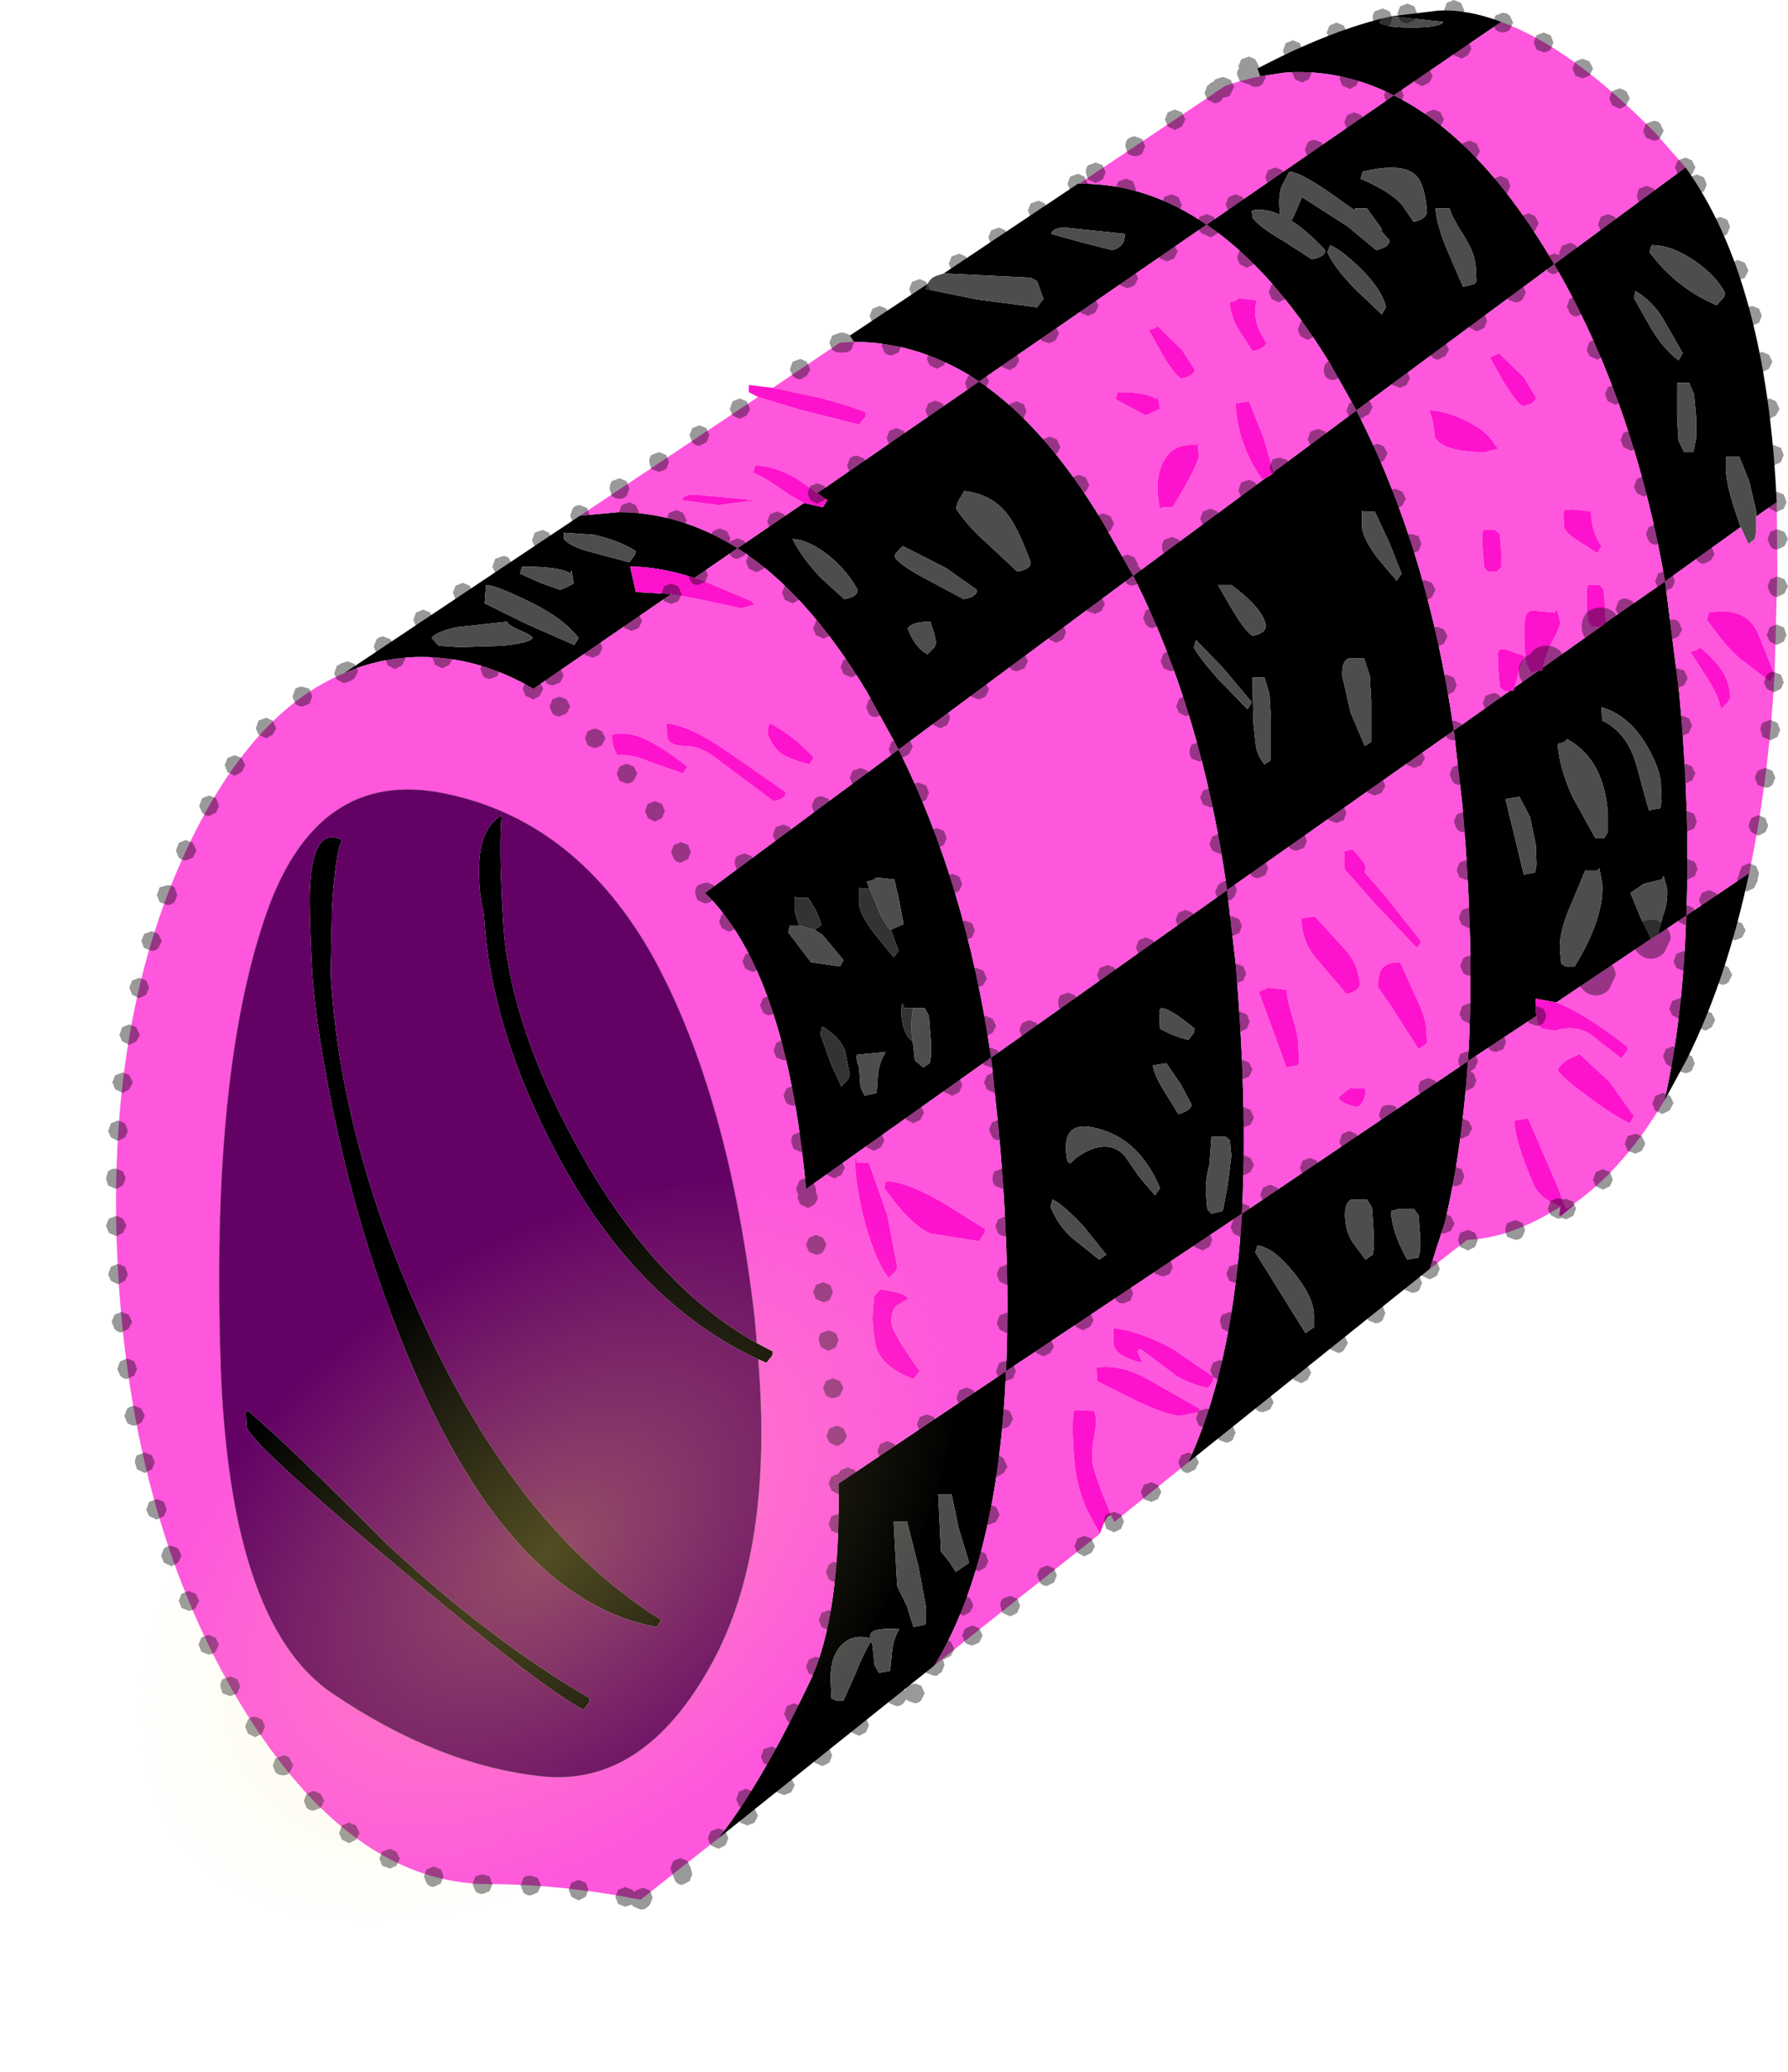
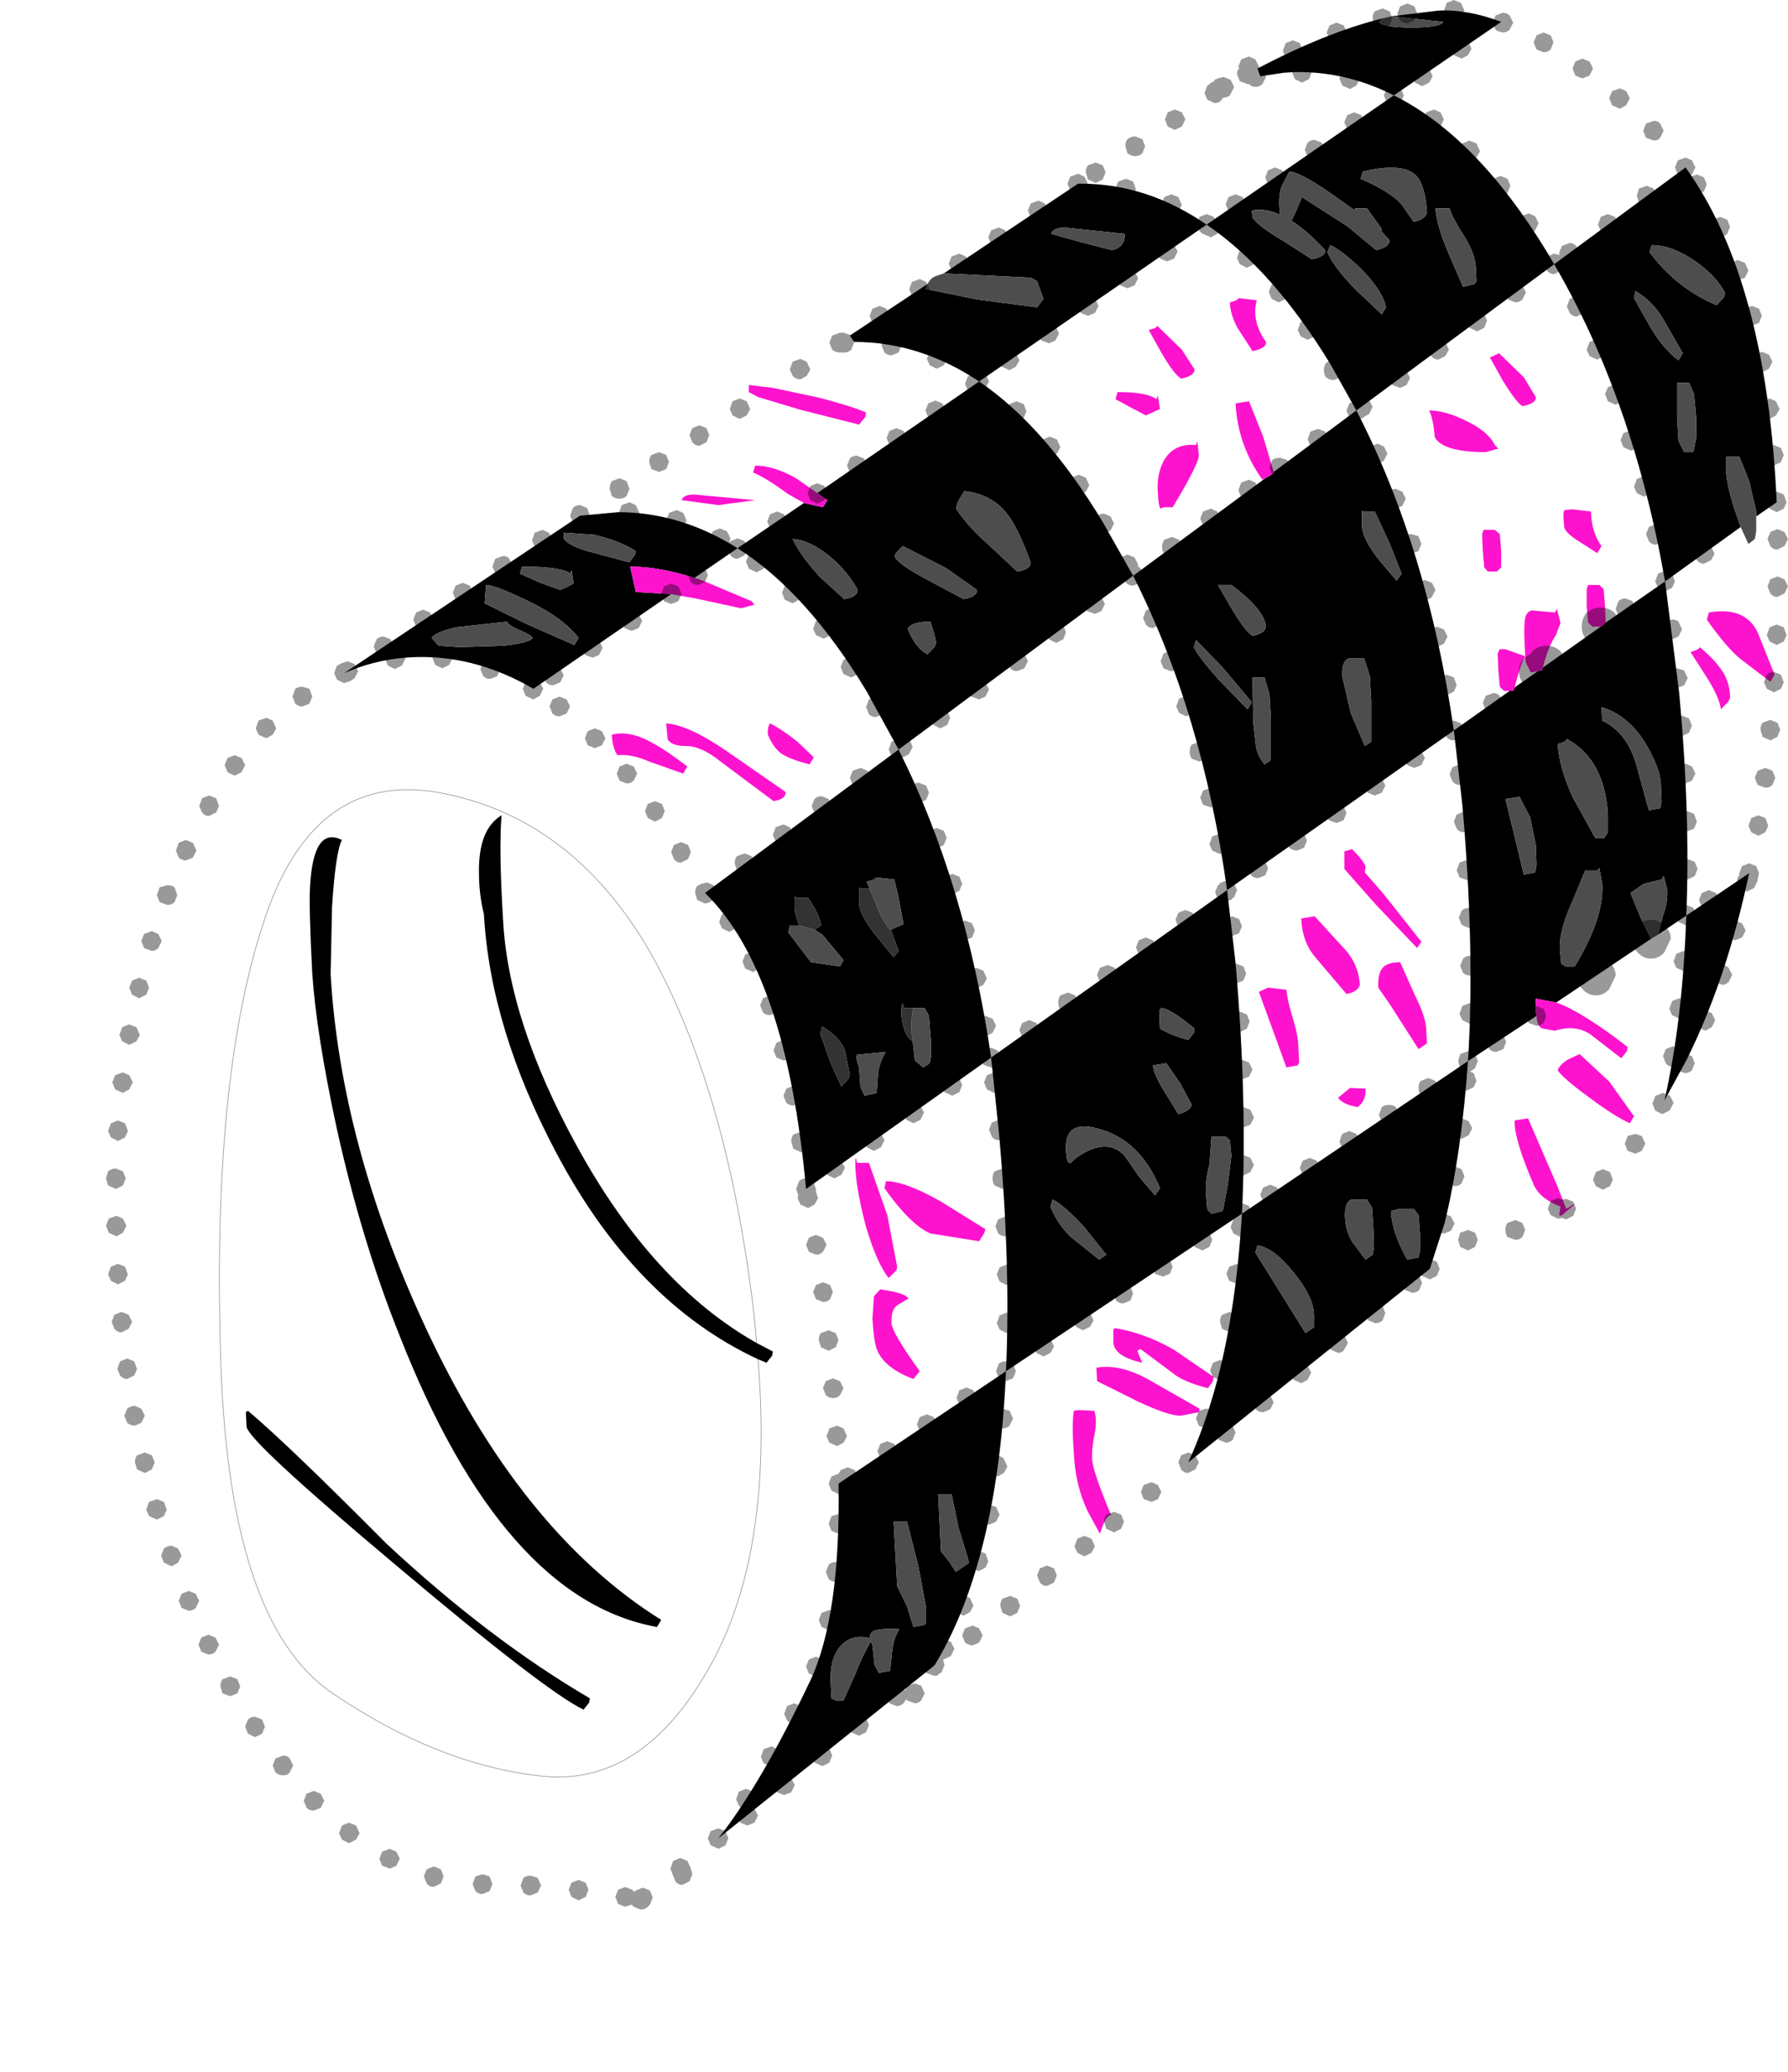
<svg xmlns="http://www.w3.org/2000/svg" xmlns:xlink="http://www.w3.org/1999/xlink" width="126.55px" height="146.65px">
  <g transform="matrix(1, 0, 0, 1, -217.55, -329.25)">
    <use xlink:href="#object-0" width="119.05" height="135.15" transform="matrix(1, 0, 0, 1, 225.05, 329.25)" />
    <use xlink:href="#object-1" width="56" height="56" transform="matrix(0.921, -0.742, 0.459, 0.57, 217.55, 444)" style="mix-blend-mode: lighten" />
  </g>
  <defs>
    <g transform="matrix(1, 0, 0, 1, -225.05, -329.25)" id="object-0">
      <path fill-rule="evenodd" fill="#000000" stroke="none" d="M249.8 373.65Q248.35 374 248.1 374.4L248.6 374.95L250.1 375.05L253.15 374.95Q255.05 374.75 255.25 374.4Q255.1 374.15 254.2 373.8Q253.45 373.45 253.45 373.25L249.8 373.65M265.05 371.3L255.3 378Q251.45 375.75 247.4 375.75Q244.5 375.75 241.9 376.9L258.6 365.75L261.3 365.5Q265.7 365.5 269.75 368.05L266.7 370.15Q264.2 369.35 262.15 369.35L262.55 371.15L265.05 371.3M268.4 459.35Q271.4 455.55 274.9 448.2Q277.05 443.6 276.9 434.25L288.75 426.3Q289.1 418.8 288.25 409.4L287.7 404.1L274.6 413.4Q273.2 398.05 267.45 392.45L281.15 382.3L278.9 378.2Q274.65 371.15 269.75 368.05L274.45 364.85L275.8 365.15L276.1 364.65L275.4 364.15L286.85 356.25Q282.65 353.45 278 353.45L277.7 353L283.2 349.35L283.05 349.7L286.75 350.45L290.95 351L291.4 350.4L290.95 349.15L290.5 348.9L284.35 348.6L293.85 342.25L294.05 342.25Q298.75 342.25 302.95 345.15L286.85 356.25Q291.5 359.4 295.6 366.2L297.75 370L281.15 382.3Q285.9 391.8 287.7 404.1L304.4 392.25L320.45 380.95Q318.6 368.1 313.55 358.3L327.55 347.95L327.05 347.1Q322.05 338.9 316.2 336L323.8 330.8Q321.45 329.9 319.35 330L316.05 330.4L319.7 330.8Q319.5 331.2 317.45 331.2Q315.45 331.2 315.15 330.8L315.4 330.55Q311.4 331.55 306.55 334.1L306.75 334.65L308.4 334.4L309.2 334.35L309.45 334.35Q312.95 334.35 316.2 336L302.95 345.15Q307.6 348.3 311.7 355L313.55 358.3L307.7 362.65L307.7 362.75L307.1 363.1L297.75 370Q302.65 379.7 304.4 392.25L305 397.4Q305.85 407.3 305.45 415.15L321.45 404.35L326.3 401.15L326.25 400.9Q326.2 399.9 326.3 399.9L326.35 399.95L327.7 400.2L334.4 395.7L333.65 394.15L332.95 392.45L333.9 391.8L335.15 391.5L335.3 391.25L335.55 392.2Q335.6 393.15 335.25 394.05L334.9 395.4L336.9 394.05Q337.2 386.95 336.4 378.3L335.4 370.4L340.75 366.55L340.3 365.25Q339.8 363.7 339.7 362.55L339.7 361.65L339.8 361.55L340.65 361.55L341.35 363.3L341.85 365.45L341.85 365.8L343.3 364.8Q342.6 349.1 336.85 341.1L327.55 347.95Q333.15 357.55 335.4 370.4L331.15 373.35L330.9 373.6L330.85 373.6L326.75 376.5L326.7 376.7L326.4 376.75L324.75 377.9L324.65 378.15L324.4 378.15L320.45 380.95L321.05 386.2Q321.95 396.45 321.45 404.35Q321 410.85 319.8 415.8L318.75 419.05L301.65 432.75Q302.85 430.15 303.7 426.95Q305.05 421.85 305.45 415.15L288.75 426.3Q288.45 433.5 287 439Q285.75 443.75 283.7 447.1L283.65 447.15L268.4 459.35M341.35 391.05Q339.75 398.6 336.9 404.3L335.35 407.15Q336.65 401.5 336.9 394.05L341.35 391.05M292.85 345.35Q292.05 345.4 291.95 345.8L294.1 346.4L296.25 346.95Q297.2 346.75 297.15 345.8L292.85 345.35M276.25 368.6Q274.8 367.45 273.65 367.4Q274.25 368.65 275.6 370.1L277.3 371.65Q278.25 371.5 278.25 371Q277.6 369.75 276.25 368.6M254.5 369.35L254.35 369.85L255.8 370.5L257.2 371Q257.7 370.8 258.15 370.55L258 369.6L257.95 369.85Q257.25 369.35 254.5 369.35M257.45 367.4Q257.95 367.95 259.3 368.3L262.1 369.05L262.5 368.5L262.55 368.25Q261.35 367.5 259.6 367.1L257.45 366.95L257.45 367.4M258.2 374.9L258.5 374.4Q257.4 372.95 254.75 371.7Q252.55 370.65 251.95 370.65L251.85 371.95L254.9 373.45L258.2 374.9M289.55 369.7Q290.5 369.55 290.5 369.05Q289.55 366.5 288.85 365.65Q287.8 364.25 285.8 364L285.5 364.5Q285.2 365 285.25 365.3Q286.1 366.55 287.3 367.6L289.55 369.7M281.15 368.2Q280.85 368.45 280.9 368.7Q281.2 369.2 282.85 370.1L285.75 371.65Q286.7 371.5 286.7 371L284.5 369.45L281.45 367.9L281.15 368.2M283.2 375.55L283.7 375.05L283.8 374.75L283.7 374.2L283.4 373.25Q282.05 373.25 281.8 373.75Q282.35 375.15 283.2 375.55M302.2 374.55L302.05 375.05Q302.3 375.65 303.8 377.35L305.85 379.45L306.15 378.95L304.05 376.45L302.2 374.55M334.45 346.6L334.3 347.1Q336.2 349.65 339.05 350.85L339.55 350.3L339.65 350Q339.05 348.8 337.55 347.75Q335.9 346.6 334.45 346.6M333.3 349.85L333.2 350.35L334.3 352.3Q335.25 353.95 336.35 354.75L336.65 354.25L335.25 351.8Q334.5 350.55 333.3 349.85M314 341.4L313.85 341.9Q316.15 342.9 316.85 343.85L317.6 344.95Q318.4 344.8 318.55 344.3Q318.45 342.8 318.05 342.05Q317.3 340.6 314 341.4M313.45 344L313.45 344.15L312.6 343.55Q309.65 341.4 308.8 341.4L308.3 342.35Q308.05 342.9 308.1 343.9L308.15 344.45Q307.05 343.95 306.15 344.15L306.2 344.65Q306.65 345.3 308.3 346.25L310.4 347.6Q311.4 347.4 311.35 346.95Q310.05 345.6 309.15 345L308.95 344.9L309.3 344.15L309.7 343.2L312.9 345.25L314.95 346.95Q315.9 346.75 315.9 346.25L315.3 345.6L315.35 345.45L314.3 344L313.45 344M315.35 351.5L315.65 351Q315.4 349.8 313.85 348.25Q312.5 346.95 311.7 346.6L311.5 347.1Q311.95 348.15 313.45 349.7L315.35 351.5M320.15 344L319.15 344Q319.25 345.25 320 347L321.1 349.55L321.9 349.35L322.05 349.15L322 348.15Q321.95 347.2 321.2 346Q320.3 344.6 320.15 344M316.75 369.85L315.9 367.7L314.85 365.45L314.05 365.45L313.95 365.4L313.95 366.45Q313.95 367.3 315.05 368.75L316.4 370.35L316.75 369.85M314.1 375.85L313 375.85Q312.5 376.05 312.55 377.1L313.15 379.7L314.15 382.05L314.6 381.75L314.6 378.8L314.5 377.1L314.1 375.85M307.15 373.6Q307.05 372.4 304.7 370.65L303.75 370.65L304.8 372.45Q305.7 373.95 306.2 374.25Q307.05 374.1 307.15 373.6M307.05 377.2L306.2 377.2L306.25 380.35L306.45 382.15Q306.6 382.8 307.05 383.35L307.5 383.05L307.5 380.1L307.4 378.4L307.05 377.2M328.45 381.55Q328.45 381.75 327.8 381.9Q327.9 383.55 328.85 385.65L330.45 388.55L331.1 388.55L331.35 388.15L331.35 386.85Q331.1 383 328.45 381.55M325.1 385.65L324.1 385.8L324.8 388.65L325.4 391.15L326.2 391L326.3 390.45L326.25 389.05L325.85 387.1L325.1 385.65M337.45 357.15L337.1 356.35L336.25 356.35L336.25 358.8L336.35 360.45L336.75 361.25L337.4 361.25L337.6 360.25L337.6 358.8L337.45 357.15M330.9 379.3L330.95 380.25Q332.75 381.1 333.4 383.5L334.25 386.6L335.05 386.45L335.15 386L335.1 384.7Q335.05 383.7 334.15 382.1Q332.9 379.9 330.9 379.3M330.75 390.7L330.6 390.85L329.75 390.85L328.75 393.25Q327.9 395.15 327.95 396.45L328.05 397.45L328.35 397.65L329 397.65Q331.1 394.2 330.95 391.8L330.75 390.7M304.3 409.7L303.3 409.7L303.15 411.65Q302.85 412.85 302.9 413.65L303 414.85L303.3 415.15L304.1 414.95L304.45 413.1L304.7 411.05L304.6 409.95L304.3 409.7M306.55 417.4L306.4 417.9L309.95 423.6L310.45 423.25L310.55 423.2L310.55 422.3Q310.5 421 309.1 419.3Q307.7 417.55 306.55 417.4M314.65 414.7L314.3 414.15L313.2 414.15Q312.7 414.35 312.75 415.4Q312.8 416.45 313.3 417.2L314.2 418.4L314.7 418.05L314.8 417.5L314.75 416.1L314.65 414.7M318.05 416.55L317.95 415.25L317.6 414.8L316.65 414.8L316 414.95Q316.05 416.45 317.15 418.4L317.95 418.25L318.05 417.8L318.05 416.55M302.1 402.05Q300.35 400.6 299.75 400.6L299.6 400.75L299.65 402.05Q300.5 402.55 301.65 402.85L302.05 402.35L302.1 402.05M280.6 395.05L281.5 394.65L281.15 392.8L280.85 391.5L279.55 391.35Q279.55 391.5 278.9 391.65L279.1 392.15L278.45 392.15L278.35 392.05L278.35 393.1Q278.35 393.95 279.5 395.4L280.8 397L281.15 396.55L280.6 395.05M274.1 394.75L273.45 394.75L273.35 395.25L274.95 397.35L277 397.65L277.25 397.2L275.75 395.4L275.2 395.05L275.65 394.75Q275.6 394.05 274.75 392.8L273.9 392.8L273.85 392.7Q273.75 392.75 273.8 393.75L274.1 394.75M282.2 400.6L281.55 400.6L281.45 400.3Q281.35 400.1 281.35 401.1Q281.45 402.2 281.9 402.75L282.15 402.95L282.3 404.3L282.9 404.8L283.35 404.5L283.45 403.95L283.45 403.05L283.45 402.95L283.4 402.55L283.3 401.15L283 400.6L282.2 400.6M279.7 405.15Q279.85 404.3 280.25 403.7L278.2 403.9Q278.1 404.15 278.35 404.8L278.45 406.2L278.75 406.8L279.6 406.6L279.7 405.15M277.6 405.6L277.7 405.3L277.35 403.6Q277 402.65 275.75 401.9L275.6 402.4L276.35 404.5L277.1 406.15L277.6 405.6M299.9 406.4L300.95 408.1Q301.75 407.9 301.9 407.45L301.1 405.95L300.1 404.5L299.15 404.65Q299.2 405.25 299.9 406.4M295.85 418.05L294.25 416.05Q292.8 414.5 292.05 414.15L291.9 414.65Q292.4 415.9 293.35 416.8L295.35 418.4L295.85 418.05M293.35 411.55L293.65 411.25Q295.85 409.65 297.15 411.05L298.15 412.5L299.3 413.85L299.65 413.35Q298.3 410.05 295.5 409.2Q292.85 408.35 293 410.7Q293.05 411.7 293.35 411.55M271.2 425.45Q262.5 421.4 256.9 410.8Q252.25 402 251.8 393.95Q251.45 392.55 251.45 391Q251.4 387.95 253.05 386.95Q252.85 389.35 253.15 394.25Q253.5 401.5 258.4 410.4Q263.75 420.15 271.1 424.3L272.25 424.9L272.2 425.2L271.8 425.7L271.2 425.45M258.85 450.25Q256.15 448.95 245.6 440.05Q235 431.15 235 430.2L234.95 429.2L235.1 429.1Q237.95 431.5 244.9 438.5Q252.2 445.3 259.3 449.45L259.25 449.75L258.85 450.25M264.05 444.4Q253.15 442.45 245.8 423.7Q243.1 416.95 241.35 408.95Q239.95 402.45 239.65 398.15Q239.4 393.3 239.5 391.9Q239.75 387.7 241.75 388.7Q241.3 389.55 241.05 393.45L240.95 398.2Q241.65 410.2 247.6 423.05Q254.35 437.65 264.35 443.9L264.05 444.4M285.4 437.4L284.9 435L283.95 435L284.15 439.05L284.75 439.8L285.2 440.5L286.15 439.85L285.4 437.4M280.8 436.95L281.05 441.5L281.75 442.95L282.2 444.4L283 444.25L283.1 444.1L283.1 443.05L282.55 440.1L281.75 436.95L280.8 436.95M280.7 446.05Q280.8 445.2 281.2 444.55Q279.4 444.45 279.2 444.85Q279.1 444.95 279.15 445.2Q277.8 444.85 277 445.8Q276.25 446.7 276.35 448.4L276.4 449.45L276.7 449.6L277.25 449.6L278.1 447.7Q278.6 446.4 279.2 445.4L279.3 445.7L279.45 447.1L279.75 447.65L280.55 447.5L280.7 446.05" />
      <path fill-rule="evenodd" fill="#4d4d4d" stroke="none" d="M249.8 373.65L253.45 373.25Q253.45 373.45 254.2 373.8Q255.1 374.15 255.25 374.4Q255.05 374.75 253.15 374.95L250.1 375.05L248.6 374.95L248.1 374.4Q248.35 374 249.8 373.65M284.35 348.6L290.5 348.9L290.95 349.15L291.4 350.4L290.95 351L286.75 350.45L283.05 349.7L283.2 349.35Q283.4 348.95 283.75 348.8L284.35 348.6M315.4 330.55L316.05 330.4L319.7 330.8Q319.5 331.2 317.45 331.2Q315.45 331.2 315.15 330.8L315.4 330.55M292.85 345.35L297.15 345.8Q297.2 346.75 296.25 346.95L294.1 346.4L291.95 345.8Q292.05 345.4 292.85 345.35M276.25 368.6Q277.6 369.75 278.25 371Q278.25 371.5 277.3 371.65L275.6 370.1Q274.25 368.65 273.65 367.4Q274.8 367.45 276.25 368.6M254.5 369.35Q257.25 369.35 257.95 369.85L258 369.6L258.15 370.55Q257.7 370.8 257.2 371L255.8 370.5L254.35 369.85L254.5 369.35M257.45 367.4L257.45 366.95L259.6 367.1Q261.35 367.5 262.55 368.25L262.5 368.5L262.1 369.05L259.3 368.3Q257.95 367.95 257.45 367.4M258.2 374.9L254.9 373.45L251.85 371.95L251.95 370.65Q252.55 370.65 254.75 371.7Q257.4 372.95 258.5 374.4L258.2 374.9M289.55 369.7L287.3 367.6Q286.1 366.55 285.25 365.3Q285.2 365 285.5 364.5L285.8 364Q287.8 364.25 288.85 365.65Q289.55 366.5 290.5 369.05Q290.5 369.55 289.55 369.7M281.15 368.2L281.45 367.9L284.5 369.45L286.7 371Q286.7 371.5 285.75 371.65L282.85 370.1Q281.2 369.2 280.9 368.7Q280.85 368.45 281.15 368.2M283.2 375.55Q282.35 375.15 281.8 373.75Q282.05 373.25 283.4 373.25L283.7 374.2L283.8 374.75L283.7 375.05L283.2 375.55M302.2 374.55L304.05 376.45L306.15 378.95L305.85 379.45L303.8 377.35Q302.3 375.65 302.05 375.05L302.2 374.55M334.45 346.6Q335.9 346.6 337.55 347.75Q339.05 348.8 339.65 350L339.55 350.3L339.05 350.85Q336.2 349.65 334.3 347.1L334.45 346.6M333.3 349.85Q334.5 350.55 335.25 351.8L336.65 354.25L336.35 354.75Q335.25 353.95 334.3 352.3L333.2 350.35L333.3 349.85M314 341.4Q317.3 340.6 318.05 342.05Q318.45 342.8 318.55 344.3Q318.4 344.8 317.6 344.95L316.85 343.85Q316.15 342.9 313.85 341.9L314 341.4M313.45 344L314.3 344L315.35 345.45L315.3 345.6L315.9 346.25Q315.9 346.75 314.95 346.95L312.9 345.25L309.7 343.2L309.3 344.15L308.95 344.9L309.15 345Q310.05 345.6 311.35 346.95Q311.4 347.4 310.4 347.6L308.3 346.25Q306.65 345.3 306.2 344.65L306.15 344.15Q307.05 343.95 308.15 344.45L308.1 343.9Q308.05 342.9 308.3 342.35L308.8 341.4Q309.65 341.4 312.6 343.55L313.45 344.15L313.45 344M315.35 351.5L313.45 349.7Q311.95 348.15 311.5 347.1L311.7 346.6Q312.5 346.95 313.85 348.25Q315.4 349.8 315.65 351L315.35 351.5M320.15 344Q320.3 344.6 321.2 346Q321.95 347.2 322 348.15L322.05 349.15L321.9 349.35L321.1 349.55L320 347Q319.25 345.25 319.15 344L320.15 344M316.75 369.85L316.4 370.35L315.05 368.75Q313.95 367.3 313.95 366.45L313.95 365.4L314.05 365.45L314.85 365.45L315.9 367.7L316.75 369.85M340.75 366.55L340.3 365.25Q339.8 363.7 339.7 362.55L339.7 361.65L339.8 361.55L340.65 361.55L341.35 363.3L341.85 365.45L341.85 365.8L341.85 366.85L341.75 367.4L341.3 367.75L340.75 366.55M334.4 395.7L333.65 394.15L332.95 392.45L333.9 391.8L335.15 391.5L335.3 391.25L335.55 392.2Q335.6 393.15 335.25 394.05L334.9 395.4L334.4 395.7M314.1 375.85L314.5 377.1L314.6 378.8L314.6 381.75L314.15 382.05L313.15 379.7L312.55 377.1Q312.5 376.05 313 375.85L314.1 375.85M307.15 373.6Q307.05 374.1 306.2 374.25Q305.7 373.95 304.8 372.45L303.75 370.65L304.7 370.65Q307.05 372.4 307.15 373.6M307.05 377.2L307.4 378.4L307.5 380.1L307.5 383.05L307.05 383.35Q306.6 382.8 306.45 382.15L306.25 380.35L306.2 377.2L307.05 377.2M328.45 381.55Q331.1 383 331.35 386.85L331.35 388.15L331.1 388.55L330.45 388.55L328.85 385.65Q327.9 383.55 327.8 381.9Q328.45 381.75 328.45 381.55M325.1 385.65L325.85 387.1L326.25 389.05L326.3 390.45L326.2 391L325.4 391.15L324.8 388.65L324.1 385.8L325.1 385.65M337.45 357.15L337.6 358.8L337.6 360.25L337.4 361.25L336.75 361.25L336.35 360.45L336.25 358.8L336.25 356.35L337.1 356.35L337.45 357.15M330.9 379.3Q332.9 379.9 334.15 382.1Q335.05 383.7 335.1 384.7L335.15 386L335.05 386.45L334.25 386.6L333.4 383.5Q332.75 381.1 330.95 380.25L330.9 379.3M330.75 390.7L330.95 391.8Q331.1 394.2 329 397.65L328.35 397.65L328.05 397.45L327.95 396.45Q327.9 395.15 328.75 393.25L329.75 390.85L330.6 390.85L330.75 390.7M304.3 409.7L304.6 409.95L304.7 411.05L304.45 413.1L304.1 414.95L303.3 415.15L303 414.85L302.9 413.65Q302.85 412.85 303.15 411.65L303.3 409.7L304.3 409.7M306.55 417.4Q307.7 417.55 309.1 419.3Q310.5 421 310.55 422.3L310.55 423.2L310.45 423.25L309.95 423.6L306.4 417.9L306.55 417.4M314.65 414.7L314.75 416.1L314.8 417.5L314.7 418.05L314.2 418.4L313.3 417.2Q312.8 416.45 312.75 415.4Q312.7 414.35 313.2 414.15L314.3 414.15L314.65 414.7M318.05 416.55L318.05 417.8L317.95 418.25L317.15 418.4Q316.05 416.45 316 414.95L316.65 414.8L317.6 414.8L317.95 415.25L318.05 416.55M302.1 402.05L302.05 402.35L301.65 402.85Q300.5 402.55 299.65 402.05L299.6 400.75L299.75 400.6Q300.35 400.6 302.1 402.05M279.1 392.15L278.9 391.65Q279.55 391.5 279.55 391.35L280.85 391.5L281.15 392.8L281.5 394.65L280.6 395.05L280.55 395.05Q280.05 394.5 279.6 393.35L279.1 392.15M275.2 395.05L275.75 395.4L277.25 397.2L277 397.65L274.95 397.35L273.35 395.25L273.45 394.75L274.1 394.75L275.2 395.05M282.2 400.6L283 400.6L283.3 401.15L283.4 402.55L283.45 402.95L283.45 403.05L283.45 403.95L283.35 404.5L282.9 404.8L282.3 404.3L282.15 402.95L282.1 402.8Q282 401.1 282.2 400.6M279.7 405.15L279.6 406.6L278.75 406.8L278.45 406.2L278.35 404.8Q278.1 404.15 278.2 403.9L280.25 403.7Q279.85 404.3 279.7 405.15M299.9 406.4Q299.2 405.25 299.15 404.65L300.1 404.5L301.1 405.95L301.9 407.45Q301.75 407.9 300.95 408.1L299.9 406.4M295.85 418.05L295.35 418.4L293.35 416.8Q292.4 415.9 291.9 414.65L292.05 414.15Q292.8 414.5 294.25 416.05L295.85 418.05M293.35 411.55Q293.05 411.7 293 410.7Q292.85 408.35 295.5 409.2Q298.3 410.05 299.65 413.35L299.3 413.85L298.15 412.5L297.15 411.05Q295.85 409.65 293.65 411.25L293.35 411.55M285.4 437.4L286.15 439.85L285.2 440.5L284.75 439.8L284.15 439.05L283.95 435L284.9 435L285.4 437.4M280.8 436.95L281.75 436.95L282.55 440.1L283.1 443.05L283.1 444.1L283 444.25L282.2 444.4L281.75 442.95L281.05 441.5L280.8 436.95M280.7 446.05L280.55 447.5L279.75 447.65L279.45 447.1L279.3 445.7L279.2 445.4Q278.6 446.4 278.1 447.7L277.25 449.6L276.7 449.6L276.4 449.45L276.35 448.4Q276.25 446.7 277 445.8Q277.8 444.85 279.15 445.2Q279.1 444.95 279.2 444.85Q279.4 444.45 281.2 444.55Q280.8 445.2 280.7 446.05" />
-       <path fill-rule="evenodd" fill="#fe56dd" stroke="none" d="M241.9 376.9Q244.5 375.75 247.4 375.75Q251.45 375.75 255.3 378L265.05 371.3L266.75 371.6L270 372.3L270.95 372.05L270.75 371.8L267.3 370.35L266.7 370.15L269.75 368.05Q265.7 365.5 261.3 365.5L258.6 365.75L271.2 357.35L274.2 358.25L278.35 359.3L278.8 358.75L278.85 358.45Q278 358.05 275.55 357.4L272.25 356.7L277 353.5L278 353.45Q282.65 353.45 286.85 356.25L275.4 364.15L273.9 363.1Q272.3 362.2 271 362.2L270.85 362.7Q271.75 363.05 273.3 364.2L274.45 364.85L269.75 368.05Q274.65 371.15 278.9 378.2L281.15 382.3L267.45 392.45Q273.2 398.05 274.6 413.4L287.7 404.1L288.25 409.4Q289.1 418.8 288.75 426.3L276.9 434.25Q277.05 443.6 274.9 448.2Q271.4 455.55 268.4 459.35L262.9 463.7Q257.2 462.6 252.2 462.6Q242.35 462.6 234.6 449.9Q226.9 437.1 225.9 419.15Q224.9 401.2 231.2 388.45Q235.65 379.5 241.9 376.9M294.05 342.25L294 342.2L303.5 335.85L303.6 335.75L303.7 335.7L304.15 335.4L304.35 335.3Q305.5 334.9 306.75 334.65L308.4 334.4L309.2 334.35L309.45 334.35Q312.95 334.35 316.2 336L323.8 330.8Q328.75 332.6 334.7 338.65L336.85 341.1L327.55 347.95L327.05 347.1Q322.05 338.9 316.2 336L302.95 345.15L286.85 356.25Q291.5 359.4 295.6 366.2L297.75 370L281.15 382.3Q285.9 391.8 287.7 404.1L304.4 392.25Q302.65 379.7 297.75 370L307.1 363.1L306.9 363.2Q305.15 360.75 305 357.8L305.95 357.65L306.95 360.15L307.7 362.65L313.55 358.3L311.7 355Q307.6 348.3 302.95 345.15Q298.75 342.25 294.05 342.25M343.3 364.8L343.35 369.55L343.15 377Q342.7 384.7 341.35 391.05L336.9 394.05Q337.2 386.95 336.4 378.3L335.4 370.4Q333.15 357.55 327.55 347.95L313.55 358.3Q318.6 368.1 320.45 380.95L324.4 378.15L324 378.15L323.7 377.85L323.6 376.7L323.55 375.5L323.7 375.2L324.1 375.2L325.5 375.7L325.45 374.65Q325.4 373.45 325.5 373Q325.55 372.6 325.95 372.45L327.6 372.6L327.75 372.35L328 373.35L327.65 374.25Q327.15 374.95 326.75 376.5L330.85 373.6L330.25 373.6L329.95 373.3L329.85 372.15L329.85 370.95L329.95 370.65L330.75 370.65L331.05 370.95L331.15 372.15L331.2 373.3L331.15 373.35L335.4 370.4L340.75 366.55L341.3 367.75L341.75 367.4L341.85 366.85L341.85 365.8L343.3 364.8M335.35 407.15L335.25 407.3Q332.3 412.2 328.65 414.65L328.6 414.7L328.4 414.8L327.8 413.25L325.7 408.4L324.75 408.55Q324.7 409.85 326.1 413.1Q326.55 414.1 328 414.65Q324.45 416.9 321.4 417L318.75 419.05L319.8 415.8Q321 410.85 321.45 404.35Q321.95 396.45 321.05 386.2L320.45 380.95L304.4 392.25L305 397.4Q305.85 407.3 305.45 415.15L321.45 404.35L326.3 401.15Q326.35 401.95 326.75 402.05L327.6 402.2Q329.2 401.7 330.3 402.6L332.3 404.15L332.7 403.65L332.75 403.35Q329.6 400.9 327.7 400.2L334.4 395.7L334.9 395.4L336.9 394.05Q336.65 401.5 335.35 407.15M301.65 432.75L296.5 436.9L296.4 436.95L296.2 436.5L295.85 435.65Q294.9 433.3 294.85 432.55Q294.8 431.8 295.05 430.6Q295.2 429.65 295 429.1L293.9 429.05L293.55 429.1Q293.4 430.1 293.55 432.05Q293.65 434.4 294.55 436.25L295.4 437.8L283.7 447.1Q285.75 443.75 287 439Q288.45 433.5 288.75 426.3L305.45 415.15Q305.05 421.85 303.7 426.95Q302.85 430.15 301.65 432.75M299.45 352.3Q299.5 352.45 298.85 352.6L299.8 354.3Q300.65 355.75 301.15 356.05Q302.1 355.85 302.1 355.4L301.2 354L299.45 352.3M266.7 364.25Q265.9 364.25 265.8 364.65L268.4 365L271 364.65L266.7 364.25M260.85 381.25Q260.9 382.2 261.25 382.7Q262.25 382.6 263.5 383.15L265.9 384L266.2 383.5Q264.7 382.35 263.85 381.9Q262.15 380.9 260.85 381.25M264.7 380.45L264.8 381.55Q265.05 382.05 266.1 382.05Q267.2 382.05 268.55 383.15L272.3 385.95Q273.2 385.8 273.15 385.3L268.9 382.35Q266.25 380.55 264.7 380.45M271.9 381.25Q272.25 382.1 272.8 382.55Q273.45 383 274.85 383.35L275.15 382.85L274 381.75Q272.8 380.8 272.05 380.45Q271.85 380.75 271.9 381.25M299.5 357.25L299.4 357.5Q298.75 357 296.65 357L296.5 357.5L297.6 358.1L298.65 358.65L299.65 358.2L299.5 357.25M302.2 360.75Q300.6 360.6 299.9 361.9Q299.4 362.85 299.5 364.15Q299.55 365.15 299.7 365.25L299.9 365.15L300.55 365.15Q302.45 362 302.4 361.45L302.3 360.5L302.2 360.75M305.2 350.35Q305.2 350.5 304.6 350.65Q304.6 351.4 305.1 352.4L306.2 354.1Q307.2 353.9 307.15 353.45Q306.1 351.95 306.5 350.5L305.2 350.35M325.3 358Q326.3 357.8 326.25 357.35L325.4 355.95L323.65 354.25L323 354.55L323.95 356.25Q324.85 357.7 325.3 358M322.7 361.25L323.6 361L323.35 360.75Q322.9 359.8 321.35 359.05Q319.85 358.3 318.7 358.3Q319 358.9 319.1 360.2Q319.7 361.25 322.7 361.25M328.85 365.3L328.3 365.35Q328.15 365.4 328.25 366.45Q328.25 366.9 329.2 367.5L330.6 368.4L330.9 367.9Q330.2 366.95 330.15 365.45L328.85 365.3M323.35 366.75L322.55 366.75L322.45 367.05L322.5 368.25L322.6 369.4L322.85 369.7L323.5 369.7L323.8 369.4L323.8 368.25L323.7 367.05L323.35 366.75M324.75 377.9Q325.2 376.15 325.5 375.7L325.55 376.15L325.9 376.85L326.4 376.75L324.75 377.9M339.55 376.9Q339 376 337.85 375.05Q337.85 375.2 337.2 375.4L338.45 377.35Q339.25 378.65 339.35 379.45L339.85 378.95L340 378.65Q340 377.7 339.55 376.9M343.15 377L341.95 374Q341.05 372.15 338.5 372.6L338.35 373.1Q339.8 375.15 340.75 375.9L342.85 377.5L343.15 377M331.45 405.8L329.35 403.85L328.5 404.25Q327.9 404.65 327.8 405Q328.15 405.55 330 406.9Q331.8 408.25 332.9 408.75L333.2 408.25L331.45 405.8M317.85 396.35L318.15 395.9L315.5 392.55L314.15 391L314.2 390.6Q314.1 390.2 313.25 389.35L312.7 389.5L312.7 390.75L314.95 393.3L317.85 396.35M317.7 399.7L316.65 397.35Q315.9 397.35 315.5 397.65Q315.05 398.05 315.1 399.15L315.9 400.3L317.95 403.5L318.4 403.2Q318.5 403.05 318.55 403.15L318.5 402.2Q318.5 401.3 317.7 399.7M307.3 399.15L306.65 399.45L308.6 404.8L309.4 404.65L309.5 404.45L309.45 403.45Q309.45 402.6 309.05 401.3Q308.65 400 308.6 399.3L307.3 399.15M310.6 396.95L312.85 399.6Q313.65 399.45 313.8 398.95Q313.7 397.5 312.75 396.45L310.6 394.1L309.65 394.25Q309.7 395.85 310.6 396.95M314.2 406.3L313.1 406.25L312.25 406.95Q312.65 407.45 313.65 407.6Q314.25 407.15 314.2 406.3M303.05 427.5L303.4 427L303.45 426.7L300.6 424.75Q298.45 423.55 296.45 423.25L296.35 423.35L296.35 424.25Q296.4 425.25 298.4 425.7L298.1 425Q298 424.75 298.3 424.75L300.45 426.35Q301.25 427.05 303.05 427.5M278.15 411.25Q278.05 411.05 278.1 412.05Q278.2 413.65 278.85 416.1Q279.65 418.75 280.45 419.7L281 419.15L281.05 418.9L280.35 415.25L279.05 411.55L278.2 411.55L278.15 411.25M280.25 412.85L280.15 413.35Q282 415.95 283.4 416.55L286.85 417.1L287.2 416.55L287.3 416.25L284.25 414.35Q281.65 412.85 280.25 412.85M271.1 424.3L270.95 422.55Q269.15 406.95 263.85 397.15Q258.45 387.4 249.15 385.45Q239.85 383.45 236.25 394.4Q232.6 405.3 233.15 424.7Q233.6 444.05 241.1 449.1Q248.55 454.15 255.85 454.95Q263.1 455.75 267.9 447Q272.3 439 271.2 425.45L271.8 425.7L272.2 425.2L272.25 424.9L271.1 424.3M301.1 429.45L302.4 429.2L302.45 428.95L298.95 426.95Q296.85 425.75 295.15 426.05L295.2 427L298.1 428.45Q300.25 429.45 301.1 429.45M281.85 421.15Q281.65 420.85 280.7 420.65L279.85 420.5L279.4 421L279.3 422.6Q279.4 424.3 279.65 424.85Q280.2 426.1 282.2 426.85L282.65 426.3Q280.7 423.6 280.65 422.9Q280.6 421.9 281.1 421.6L281.85 421.15" />
      <path fill-rule="evenodd" fill="#fd13ce" stroke="none" d="M265.05 371.3L262.55 371.15L262.15 369.35Q264.2 369.35 266.7 370.15L267.3 370.35L270.75 371.8L270.95 372.05L270 372.3L266.75 371.6L265.05 371.3M274.45 364.85L273.3 364.2Q271.75 363.05 270.85 362.7L271 362.2Q272.3 362.2 273.9 363.1L275.4 364.15L276.1 364.65L275.8 365.15L274.45 364.85M272.25 356.7L275.55 357.4Q278 358.05 278.85 358.45L278.8 358.75L278.35 359.3L274.2 358.25L271.2 357.35L270.55 357L270.55 356.5L272.25 356.7M328.65 414.65Q329.55 414.05 328.05 415.3L327.9 415.25L328 414.65Q326.55 414.1 326.1 413.1Q324.7 409.85 324.75 408.55L325.7 408.4L327.8 413.25L328.4 414.8L328.6 414.7L328.65 414.65M296.2 436.5Q295.85 436.4 295.4 437.8L294.55 436.25Q293.65 434.4 293.55 432.05Q293.4 430.1 293.55 429.1L293.9 429.05L295 429.1Q295.2 429.65 295.05 430.6Q294.8 431.8 294.85 432.55Q294.9 433.3 295.85 435.65L296.2 436.5M299.45 352.3L301.2 354L302.1 355.4Q302.1 355.85 301.15 356.05Q300.65 355.75 299.8 354.3L298.85 352.6Q299.5 352.45 299.45 352.3M266.7 364.25L271 364.65L268.4 365L265.8 364.65Q265.9 364.25 266.7 364.25M260.85 381.25Q262.15 380.9 263.85 381.9Q264.7 382.35 266.2 383.5L265.9 384L263.5 383.15Q262.25 382.6 261.25 382.7Q260.9 382.2 260.85 381.25M264.7 380.45Q266.25 380.55 268.9 382.35L273.15 385.3Q273.2 385.8 272.3 385.95L268.55 383.15Q267.2 382.05 266.1 382.05Q265.05 382.05 264.8 381.55L264.7 380.45M271.9 381.25Q271.85 380.75 272.05 380.45Q272.8 380.8 274 381.75L275.15 382.85L274.85 383.35Q273.45 383 272.8 382.55Q272.25 382.1 271.9 381.25M299.5 357.25L299.65 358.2L298.65 358.65L297.6 358.1L296.5 357.5L296.65 357Q298.75 357 299.4 357.5L299.5 357.25M302.2 360.75L302.3 360.5L302.4 361.45Q302.45 362 300.55 365.15L299.9 365.15L299.7 365.25Q299.55 365.15 299.5 364.15Q299.4 362.85 299.9 361.9Q300.6 360.6 302.2 360.75M305.2 350.35L306.5 350.5Q306.1 351.95 307.15 353.45Q307.2 353.9 306.2 354.1L305.1 352.4Q304.6 351.4 304.6 350.65Q305.2 350.5 305.2 350.35M325.3 358Q324.85 357.7 323.95 356.25L323 354.55L323.65 354.25L325.4 355.95L326.25 357.35Q326.3 357.8 325.3 358M322.7 361.25Q319.7 361.25 319.1 360.2Q319 358.9 318.7 358.3Q319.85 358.3 321.35 359.05Q322.9 359.8 323.35 360.75L323.6 361L322.7 361.25M328.85 365.3L330.15 365.45Q330.2 366.95 330.9 367.9L330.6 368.4L329.2 367.5Q328.25 366.9 328.25 366.45Q328.15 365.4 328.3 365.35L328.85 365.3M323.35 366.75L323.7 367.05L323.8 368.25L323.8 369.4L323.5 369.7L322.85 369.7L322.6 369.4L322.5 368.25L322.45 367.05L322.55 366.75L323.35 366.75M307.1 363.1L306.9 363.2Q305.15 360.75 305 357.8L305.95 357.65L306.95 360.15L307.7 362.65L307.7 362.75L307.1 363.1M324.4 378.15L324 378.15L323.7 377.85L323.6 376.7L323.55 375.5L323.7 375.2L324.1 375.2L325.5 375.7L325.45 374.65Q325.4 373.45 325.5 373Q325.55 372.6 325.95 372.45L327.6 372.6L327.75 372.35L328 373.35L327.65 374.25Q327.15 374.95 326.75 376.5L326.7 376.7L326.4 376.75L325.9 376.85L325.55 376.15L325.5 375.7Q325.2 376.15 324.75 377.9L324.65 378.15L324.4 378.15M330.85 373.6L330.25 373.6L329.95 373.3L329.85 372.15L329.85 370.95L329.95 370.65L330.75 370.65L331.05 370.95L331.15 372.15L331.2 373.3L331.15 373.35L330.9 373.6L330.85 373.6M326.3 401.15L326.25 400.9Q326.2 399.9 326.3 399.9L326.35 399.95L327.7 400.2Q329.6 400.9 332.75 403.35L332.7 403.65L332.3 404.15L330.3 402.6Q329.2 401.7 327.6 402.2L326.75 402.05Q326.35 401.95 326.3 401.15M339.55 376.9Q340 377.7 340 378.65L339.85 378.95L339.35 379.45Q339.25 378.65 338.45 377.35L337.2 375.4Q337.85 375.2 337.85 375.05Q339 376 339.55 376.9M343.15 377L342.85 377.5L340.75 375.9Q339.8 375.15 338.35 373.1L338.5 372.6Q341.05 372.15 341.95 374L343.15 377M331.45 405.8L333.2 408.25L332.9 408.75Q331.8 408.25 330 406.9Q328.15 405.55 327.8 405Q327.9 404.65 328.5 404.25L329.35 403.85L331.45 405.8M317.85 396.35L314.95 393.3L312.7 390.75L312.7 389.5L313.25 389.35Q314.1 390.2 314.2 390.6L314.15 391L315.5 392.55L318.15 395.9L317.85 396.35M317.7 399.7Q318.5 401.3 318.5 402.2L318.55 403.15Q318.5 403.05 318.4 403.2L317.95 403.5L315.9 400.3L315.1 399.15Q315.05 398.05 315.5 397.65Q315.9 397.35 316.65 397.35L317.7 399.7M307.3 399.15L308.6 399.3Q308.65 400 309.05 401.3Q309.45 402.6 309.45 403.45L309.5 404.45L309.4 404.65L308.6 404.8L306.65 399.45L307.3 399.15M310.6 396.95Q309.7 395.85 309.65 394.25L310.6 394.1L312.75 396.45Q313.7 397.5 313.8 398.95Q313.65 399.45 312.85 399.6L310.6 396.95M314.2 406.3Q314.25 407.15 313.65 407.6Q312.65 407.45 312.25 406.95L313.1 406.25L314.2 406.3M303.05 427.5Q301.25 427.05 300.45 426.35L298.3 424.75Q298 424.75 298.1 425L298.4 425.7Q296.4 425.25 296.35 424.25L296.35 423.35L296.45 423.25Q298.45 423.55 300.6 424.75L303.45 426.7L303.4 427L303.05 427.5M278.15 411.25L278.2 411.55L279.05 411.55L280.35 415.25L281.05 418.9L281 419.15L280.45 419.7Q279.65 418.75 278.85 416.1Q278.2 413.65 278.1 412.05Q278.05 411.05 278.15 411.25M280.25 412.85Q281.65 412.85 284.25 414.35L287.3 416.25L287.2 416.55L286.85 417.1L283.4 416.55Q282 415.95 280.15 413.35L280.25 412.85M301.1 429.45Q300.25 429.45 298.1 428.45L295.2 427L295.15 426.05Q296.85 425.75 298.95 426.95L302.45 428.95L302.4 429.2L301.1 429.45M281.85 421.15L281.1 421.6Q280.6 421.9 280.65 422.9Q280.7 423.6 282.65 426.3L282.2 426.85Q280.2 426.1 279.65 424.85Q279.4 424.3 279.3 422.6L279.4 421L279.85 420.5L280.7 420.65Q281.65 420.85 281.85 421.15" />
      <path fill-rule="evenodd" fill="#333333" stroke="none" d="M280.6 395.05L281.15 396.55L280.8 397L279.5 395.4Q278.35 393.95 278.35 393.1L278.35 392.05L278.45 392.15L279.1 392.15L279.6 393.35Q280.05 394.5 280.55 395.05L280.6 395.05M274.1 394.75L273.8 393.75Q273.75 392.75 273.85 392.7L273.9 392.8L274.75 392.8Q275.6 394.05 275.65 394.75L275.2 395.05L274.1 394.75M282.15 402.95L281.9 402.75Q281.45 402.2 281.35 401.1Q281.35 400.1 281.45 400.3L281.55 400.6L282.2 400.6Q282 401.1 282.1 402.8L282.15 402.95M277.6 405.6L277.1 406.15L276.35 404.5L275.6 402.4L275.75 401.9Q277 402.65 277.35 403.6L277.7 405.3L277.6 405.6" />
-       <path fill-rule="evenodd" fill="#640165" stroke="none" d="M271.1 424.3Q263.75 420.15 258.4 410.4Q253.5 401.5 253.15 394.25Q252.85 389.35 253.05 386.95Q251.4 387.95 251.45 391Q251.45 392.55 251.8 393.95Q252.25 402 256.9 410.8Q262.5 421.4 271.2 425.45Q272.3 439 267.9 447Q263.1 455.75 255.85 454.95Q248.55 454.15 241.1 449.1Q233.6 444.05 233.15 424.7Q232.6 405.3 236.25 394.4Q239.85 383.45 249.15 385.45Q258.45 387.4 263.85 397.15Q269.15 406.95 270.95 422.55L271.1 424.3M258.85 450.25L259.25 449.75L259.3 449.45Q252.2 445.3 244.9 438.5Q237.95 431.5 235.1 429.1L234.95 429.2L235 430.2Q235 431.15 245.6 440.05Q256.15 448.95 258.85 450.25M264.05 444.4L264.35 443.9Q254.35 437.65 247.6 423.05Q241.65 410.2 240.95 398.2L241.05 393.45Q241.3 389.55 241.75 388.7Q239.75 387.7 239.5 391.9Q239.4 393.3 239.65 398.15Q239.95 402.45 241.35 408.95Q243.1 416.95 245.8 423.7Q253.15 442.45 264.05 444.4" />
      <path fill="none" stroke="#000000" stroke-opacity="0.4" stroke-width="0.05" stroke-linecap="round" stroke-linejoin="round" d="M271.1 424.3L270.95 422.55Q269.15 406.95 263.85 397.15Q258.45 387.4 249.15 385.45Q239.85 383.45 236.25 394.4Q232.6 405.3 233.15 424.7Q233.6 444.05 241.1 449.1Q248.55 454.15 255.85 454.95Q263.1 455.75 267.9 447Q272.3 439 271.2 425.45" />
      <path fill-rule="evenodd" fill="#000000" fill-opacity="0.4" stroke="none" d="M235.85 380.25L236.4 380.05L236.85 380.25L237.1 380.8L236.85 381.25L236.4 381.5L235.85 381.25L235.65 380.8L235.85 380.25M232.35 385.55L232.85 385.75L233.05 386.3L232.85 386.75L232.35 387Q232.05 387 231.85 386.75L231.65 386.3L231.85 385.75L232.35 385.55M234.9 383.4L234.65 383.9L234.15 384.15L233.65 383.9L233.45 383.4L233.65 382.9L234.15 382.7L234.65 382.9L234.9 383.4M249.8 370.7L250.3 370.5L250.8 370.7L251 371.2L250.8 371.7L250.3 371.95L249.8 371.7L249.6 371.2L249.8 370.7M248 372.6L248.2 373.1L248 373.6L247.5 373.85L247 373.6L246.8 373.1L247 372.6L247.5 372.4L248 372.6M245.4 375L245.4 375.2L245.5 375.15L246 375.35L246.25 375.85L246 376.35L245.5 376.6L245 376.35L244.8 375.85L244.85 375.7L244.7 375.7Q244.4 375.7 244.2 375.5L244 375L244.2 374.5Q244.4 374.3 244.7 374.3L245.2 374.5L245.4 375M249.35 375.3L249.6 375.8L249.35 376.3L248.85 376.55L248.35 376.3L248.15 375.8L248.35 375.3L248.85 375.1L249.35 375.3M238.95 377.85L239.45 378L239.65 378.55L239.45 379.05L238.95 379.25Q238.65 379.25 238.45 379.05L238.25 378.55L238.45 378Q238.65 377.85 238.95 377.85M241.7 376.2L242.15 376.05L242.65 376.25L242.9 376.75L242.65 377.25L242.35 377.45L241.9 377.6L241.4 377.35L241.2 376.9L241.4 376.35L241.45 376.35L241.7 376.2M300.2 337.2L300.7 337L301.2 337.2L301.45 337.7L301.2 338.2L300.7 338.45L300.2 338.2L300 337.7L300.2 337.2M288.7 345.55L288.95 346.05L288.7 346.55L288.25 346.75L287.7 346.55L287.5 346.05L287.7 345.55L288.25 345.35L288.7 345.55M282.1 349.2L282.65 349L283.1 349.2L283.35 349.7L283.1 350.2L282.65 350.45L282.1 350.2L281.9 349.7L282.1 349.2M279.3 351.1L279.8 350.9L280.3 351.1L280.5 351.6L280.3 352.1Q280.1 352.3 279.8 352.3L279.3 352.1L279.1 351.6L279.3 351.1M277 352.8L277.15 352.8L277.3 352.8L277.8 353L278 353.5L277.8 354Q277.6 354.2 277.3 354.2L277.15 354.2L277 354.2Q276.7 354.2 276.45 354L276.25 353.5L276.45 353L277 352.8M281.15 353.15L281.35 353.7L281.15 354.2L280.65 354.4Q280.35 354.4 280.15 354.2L279.95 353.7L280.15 353.15Q280.35 353 280.65 353L281.15 353.15M285.45 347.2L285.9 347.4L286.15 347.9L285.9 348.4Q285.75 348.6 285.45 348.6L284.9 348.4L284.7 347.9L284.9 347.4L285.45 347.2M297.35 339.1Q297.6 338.9 297.9 338.9L298.4 339.1L298.6 339.6L298.4 340.1Q298.2 340.3 297.9 340.3Q297.6 340.3 297.35 340.1L297.2 339.6Q297.2 339.3 297.35 339.1M296.7 342.1L297.25 341.9L297.75 342.1L297.95 342.65L297.75 343.1L297.25 343.35L296.7 343.1L296.55 342.65Q296.55 342.35 296.7 342.1M300.95 343.2L301.2 343.75L300.95 344.25L300.45 344.45Q300.15 344.45 299.95 344.25L299.75 343.75L299.95 343.2L300.45 343L300.95 343.2M302.45 344.6L302.95 344.4L303.45 344.6L303.5 344.7L303.7 344.8L303.95 345.35L303.7 345.8L303.25 346.05L302.7 345.8L302.65 345.8L302.45 345.6L302.25 345.15L302.45 344.6M294.55 340.95L295.1 340.75L295.6 340.95L295.8 341.45L295.6 341.95L295.1 342.2L294.55 341.95L294.4 341.45Q294.4 341.15 294.55 340.95M294.3 341.75L294.55 342.25L294.3 342.75L293.85 343L293.3 342.75L293.1 342.25L293.3 341.75L293.85 341.55L294.3 341.75M290.5 343.65L291.05 343.45L291.5 343.65L291.75 344.15L291.5 344.65L291.05 344.9L290.5 344.65L290.3 344.15L290.5 343.65M291.25 352.3Q291.5 352.15 291.8 352.15L292.25 352.3L292.5 352.85L292.25 353.35L291.8 353.55L291.25 353.35L291.05 352.85L291.25 352.3M295.05 350.35L295.3 350.9L295.05 351.4L294.55 351.6L294.05 351.4L293.85 350.9L294.05 350.35L294.55 350.2Q294.85 350.2 295.05 350.35M300.65 346.55L300.9 347.05L300.65 347.55L300.15 347.75L299.65 347.55L299.45 347.05L299.65 346.55L300.15 346.35L300.65 346.55M296.85 348.4L297.35 348.25L297.85 348.4L298.1 348.95L297.85 349.45L297.35 349.65L296.85 349.45L296.65 348.95L296.85 348.4M273.65 354.85L274.2 354.65L274.65 354.85L274.9 355.4L274.65 355.85L274.2 356.1Q273.9 356.1 273.65 355.85L273.45 355.4L273.65 354.85M270.4 357.65L270.65 358.2L270.4 358.65L269.9 358.9L269.4 358.65L269.2 358.2L269.4 357.65L269.9 357.45L270.4 357.65M264.7 361.45L264.9 361.95L264.7 362.45L264.2 362.65L263.65 362.45L263.5 361.95Q263.5 361.65 263.65 361.45L264.2 361.25L264.7 361.45M267.75 360.05L267.55 360.55L267.05 360.8Q266.75 360.8 266.55 360.55L266.35 360.05L266.55 359.55L267.05 359.35L267.55 359.55L267.75 360.05M265.9 365.55L266.15 366.1L265.9 366.55L265.45 366.8L264.9 366.55L264.7 366.1L264.9 365.55L265.45 365.35L265.9 365.55M269.25 367.35L269.15 367.65L269.25 367.55L269.75 367.35L270.25 367.55L270.45 368.05L270.25 368.55L269.75 368.8Q269.45 368.8 269.25 368.55L269.05 368.05L269.15 367.7L269 367.85Q268.8 368.05 268.5 368.05Q268.25 368.05 268 367.85L267.8 367.35L268 366.85L268.5 366.65L269 366.85L269.25 367.35M267.65 369.95L267.45 370.45L266.95 370.65Q266.65 370.65 266.45 370.45L266.25 369.95L266.45 369.45L266.95 369.25L267.45 369.45L267.65 369.95M274.9 363.65L275.4 363.45L275.9 363.65L276.15 364.15L275.9 364.65L275.4 364.9L274.9 364.65L274.7 364.15L274.9 363.65M272.55 365.45L273.05 365.65L273.25 366.15L273.05 366.65L272.55 366.85Q272.25 366.85 272.05 366.65L271.85 366.15L272.05 365.65L272.55 365.45M270.55 368.5Q270.8 368.3 271.1 368.3L271.6 368.5L271.8 369L271.6 369.5L271.1 369.75L270.55 369.5L270.35 369L270.55 368.5M253.15 368.6Q253.45 368.6 253.6 368.8L253.85 369.35L253.6 369.8L253.15 370.05L252.6 369.8L252.4 369.35L252.6 368.8L253.15 368.6M255.4 366.95L255.95 366.75L256.4 366.95L256.65 367.5L256.4 367.95L255.95 368.2Q255.65 368.2 255.4 367.95L255.2 367.5L255.4 366.95M262.1 363.85L261.9 364.35Q261.7 364.55 261.4 364.55Q261.1 364.55 260.85 364.35L260.7 363.85Q260.7 363.55 260.85 363.3L261.4 363.1L261.9 363.3L262.1 363.85M262.55 365L262.8 365.55L262.55 366L262.1 366.25L261.55 366L261.35 365.55L261.55 365L262.1 364.8L262.55 365M258.1 365.2Q258.3 365 258.6 365L259.1 365.2L259.3 365.75L259.1 366.2L258.6 366.45L258.1 366.2L257.9 365.75L258.1 365.2M262.75 372.7L263 373.2L262.75 373.7L262.25 373.9L261.75 373.7L261.55 373.2L261.75 372.7L262.25 372.5L262.75 372.7M257.45 377.05L257.2 377.55L256.7 377.75Q256.4 377.75 256.2 377.55L256 377.05L256.2 376.55Q256.4 376.35 256.7 376.35L257.2 376.55L257.45 377.05M258.95 374.55L259.5 374.4L259.95 374.55L260.2 375.1L259.95 375.6L259.5 375.8L258.95 375.6L258.75 375.1L258.95 374.55M251.75 376.05L252.25 375.85L252.75 376.05L252.95 376.6L252.75 377.1L252.25 377.3Q251.95 377.3 251.75 377.1L251.55 376.6L251.75 376.05M255.75 377.5L256 378L255.75 378.5L255.3 378.75L254.75 378.5L254.55 378L254.75 377.5L255.3 377.3L255.75 377.5M260.4 381.5L260.15 382L259.65 382.2L259.15 382L258.95 381.5L259.15 381L259.65 380.8L260.15 381L260.4 381.5M257.65 378.75L257.9 379.25L257.65 379.75L257.15 379.95Q256.85 379.95 256.65 379.75L256.45 379.25L256.65 378.75L257.15 378.55L257.65 378.75M262.4 383.5L262.65 384L262.4 384.5Q262.2 384.7 261.9 384.7L261.4 384.5L261.2 384L261.4 383.5L261.9 383.3L262.4 383.5M274.35 371.2L274.1 371.7L273.65 371.95L273.1 371.7L272.9 371.2L273.1 370.7L273.65 370.5Q273.9 370.5 274.1 370.7L274.35 371.2M275.85 373L276.35 373.2L276.55 373.75L276.35 374.2L275.85 374.45L275.3 374.2L275.1 373.75L275.3 373.2L275.85 373M264.55 370.75L265.05 370.55L265.55 370.75L265.8 371.3L265.55 371.8L265.05 372L264.55 371.8L264.35 371.3L264.55 370.75M275.7 385.6L276.2 385.8L276.4 386.3L276.2 386.8L275.7 387.05L275.2 386.8L275 386.3L275.2 385.8Q275.4 385.6 275.7 385.6M289.7 354.75L289.45 355.2L289 355.45L288.45 355.2L288.25 354.75L288.45 354.2L289 354L289.45 354.2L289.7 354.75M290 357.85L290.2 358.35L290 358.85L289.5 359.1L289 358.85L288.8 358.35L289 357.85L289.5 357.65L290 357.85M291.35 360.35L291.85 360.15L292.35 360.35L292.6 360.9L292.35 361.35L291.85 361.6L291.35 361.35L291.15 360.9L291.35 360.35M294.65 363.6L294.4 364.05L293.9 364.3L293.4 364.05L293.2 363.6L293.4 363.05L293.9 362.85L294.4 363.05L294.65 363.6M295.7 365.6L296.15 365.8L296.4 366.3L296.15 366.8L295.7 367.05L295.15 366.8L294.95 366.3L295.15 365.8Q295.4 365.6 295.7 365.6M297.1 369.85L296.85 369.7L296.65 369.2L296.85 368.7L297.35 368.5L297.85 368.7L298.1 369.2L298.1 369.35L298.25 369.45L298.5 370L298.25 370.5L297.75 370.7Q297.45 370.7 297.25 370.5L297.05 370L297.1 369.85M299.95 367.45L300.5 367.25L301 367.45L301.2 367.95L301 368.45L300.5 368.7L299.95 368.45Q299.8 368.25 299.8 367.95Q299.8 367.7 299.95 367.45M286.85 355.5L287.3 355.7L287.55 356.25L287.3 356.7L287.1 356.9L287.05 356.9L286.55 357.15L286.05 356.9L285.85 356.4L286.05 355.9L286.3 355.75L286.3 355.7L286.85 355.5M284.35 354.1L284.6 354.65L284.35 355.1L283.85 355.35L283.35 355.1L283.15 354.65L283.35 354.1L283.85 353.9L284.35 354.1M283.75 357.6L284.25 357.8L284.5 358.3L284.25 358.8L283.75 359.05L283.25 358.8L283.05 358.3L283.25 357.8L283.75 357.6M278.7 361.7L278.95 362.2L278.7 362.7L278.2 362.95L277.7 362.7L277.5 362.2L277.7 361.7Q277.9 361.5 278.2 361.5L278.7 361.7M280.5 359.75L281 359.55L281.5 359.75L281.75 360.25L281.5 360.75L281 361L280.5 360.75L280.3 360.25L280.5 359.75M286.3 377.55L286.85 377.35L287.3 377.55L287.55 378.05L287.3 378.55L286.85 378.75L286.3 378.55L286.1 378.05L286.3 377.55M288.85 376.05L289.05 375.5L289.55 375.3L290.05 375.5L290.3 376.05L290.05 376.55L289.55 376.75Q289.25 376.75 289.05 376.55L288.85 376.05M278.3 375.95L278.5 376.45L278.3 376.95L277.8 377.2L277.25 376.95L277.05 376.45L277.25 375.95L277.8 375.75L278.3 375.95M280.05 379.8L279.55 380Q279.25 380 279.05 379.8L278.85 379.3L279.05 378.75L279.55 378.55L280.05 378.75L280.25 379.3L280.05 379.8M280.9 381.55L281.45 381.35L281.9 381.55L282.15 382.1L281.9 382.6L281.7 382.75L281.65 382.75L281.15 383L280.65 382.75L280.45 382.3L280.65 381.75L280.9 381.65L280.9 381.55M277.9 383.8L278.45 383.6L278.95 383.8L279.15 384.3L278.95 384.8L278.45 385L277.9 384.8L277.7 384.3L277.9 383.8M282.6 384.65L283.1 384.85L283.3 385.35L283.1 385.85L282.6 386.1L282.1 385.85L281.9 385.35L282.1 384.85Q282.3 384.65 282.6 384.65M283.6 379.55Q283.8 379.35 284.1 379.35L284.6 379.55L284.8 380.05L284.6 380.55L284.1 380.8L283.6 380.55L283.4 380.05L283.6 379.55M299.9 373L299.65 373.45L299.15 373.7Q298.85 373.7 298.65 373.45L298.45 373L298.65 372.45L299.15 372.25L299.65 372.45L299.9 373M299.9 375.5L300.4 375.3L300.9 375.5L301.1 376.05L300.9 376.55Q300.7 376.75 300.4 376.75L299.9 376.55L299.7 376.05L299.9 375.5M295.5 371.5L295.75 372L295.5 372.5L295.05 372.7L294.5 372.5L294.3 372L294.5 371.5L295.05 371.3L295.5 371.5M293 374L292.8 374.5L292.3 374.75L291.8 374.5L291.6 374L291.8 373.5L292.3 373.3L292.8 373.5L293 374M302 379.7L301.5 379.95L301 379.7L300.8 379.25L301 378.7L301.5 378.5L302 378.7L302.2 379.25L302 379.7M302.45 381.75L302.95 381.95L303.15 382.45L302.95 382.95L302.45 383.15L301.9 382.95Q301.75 382.75 301.75 382.45Q301.75 382.15 301.9 381.95L302.45 381.75M329.55 333.4L330.05 333.6L330.3 334.1L330.05 334.6L329.55 334.8L329.05 334.6L328.85 334.1L329.05 333.6L329.55 333.4M331.65 335.7L332.2 335.5L332.65 335.7L332.9 336.2L332.65 336.7L332.2 336.95L331.65 336.7L331.45 336.2L331.65 335.7M336.3 340.6L336.85 340.4L337.3 340.6L337.55 341.1L337.3 341.6L336.85 341.8L336.3 341.6L336.1 341.1L336.3 340.6M338.15 341.8L338.35 342.3L338.15 342.8L337.65 343L337.1 342.8L336.9 342.3L337.1 341.8L337.65 341.6L338.15 341.8M338.8 344.8L339.3 344.6L339.8 344.8L340 345.3L339.8 345.8Q339.6 346 339.3 346L338.8 345.8L338.6 345.3L338.8 344.8M334.6 339.2L334.05 339L333.85 338.5L334.05 338L334.6 337.8Q334.9 337.8 335.05 338L335.3 338.5L335.05 339Q334.9 339.2 334.6 339.2M330.85 344.6L331.35 344.4L331.85 344.6L332.1 345.15L331.85 345.6L331.35 345.85Q331.05 345.85 330.85 345.6L330.65 345.15L330.85 344.6M333.55 342.6L334.1 342.4L334.6 342.6L334.8 343.1L334.6 343.6L334.1 343.85L333.55 343.6L333.4 343.1L333.55 342.6M330.6 353.25L331.05 353.45L331.3 354L331.05 354.45L330.6 354.7L330.05 354.45L329.85 354L330.05 353.45L330.6 353.25M329.85 350.95L329.65 351.4L329.15 351.65Q328.85 351.65 328.65 351.4L328.45 350.95L328.65 350.4L329.15 350.2L329.65 350.4L329.85 350.95M329.35 347.15L329.1 347.65Q328.9 347.85 328.65 347.85L328.25 347.75L328.25 347.85L328.25 347.95L328.05 348.4L327.55 348.65Q327.25 348.65 327.05 348.4L326.85 347.95L327.05 347.4L327.55 347.2L327.6 347.2L327.7 347.25L327.8 347.25L327.95 347.3L327.9 347.15L328.1 346.65L328.65 346.45Q328.9 346.45 329.1 346.65L329.35 347.15M340.05 347.85L340.55 347.65L341.05 347.85L341.3 348.4L341.05 348.9L340.55 349.1L340.05 348.9L339.85 348.4L340.05 347.85M342.05 351.1L342.25 351.6L342.05 352.1L341.55 352.3L341 352.1L340.85 351.6Q340.85 351.3 341 351.1L341.55 350.9L342.05 351.1M317.15 329.5L317.65 329.7L317.85 330.2L317.65 330.7L317.15 330.9Q316.85 330.9 316.65 330.7L316.45 330.2L316.65 329.7L317.15 329.5M320.45 329.25L320.95 329.45L321.2 330L320.95 330.45L320.45 330.7Q320.15 330.7 319.95 330.45L319.75 330L319.95 329.45L320.45 329.25M320.45 332.15L321 331.95Q321.3 331.95 321.45 332.15L321.7 332.7L321.45 333.15L321 333.4L320.45 333.15L320.25 332.7L320.45 332.15M316.1 330.55L315.9 331.05L315.4 331.3L314.85 331.05L314.7 330.55Q314.7 330.25 314.85 330.05L315.4 329.85L315.9 330.05L316.1 330.55M318.7 334.1L318.95 334.65L318.7 335.1L318.2 335.35L317.7 335.1L317.5 334.65L317.7 334.1L318.2 333.9L318.7 334.1M316.7 335.5L316.9 336L316.7 336.5L316.2 336.7Q315.9 336.7 315.7 336.5L315.5 336L315.7 335.5Q315.9 335.3 316.2 335.3L316.7 335.5M318.5 337.2L319.05 337L319.5 337.2L319.75 337.7L319.5 338.2L319.05 338.45L318.5 338.2L318.3 337.7L318.5 337.2M326.3 331.75L326.8 331.55L327.3 331.75L327.5 332.25L327.3 332.75Q327.1 332.95 326.8 332.95L326.3 332.75L326.1 332.25L326.3 331.75M324.4 330.35L324.65 330.85L324.4 331.35Q324.2 331.55 323.9 331.55L323.55 331.45L323.4 331.35L323.2 330.85L323.4 330.35L323.9 330.15L324.15 330.2L324.2 330.2L324.4 330.35M308.55 332.3L309.05 332.1L309.55 332.3L309.75 332.85L309.55 333.35L309.05 333.55Q308.75 333.55 308.55 333.35L308.35 332.85L308.55 332.3M305.95 333.25L306.4 333.45L306.65 333.95L306.65 334L306.9 334.15L307.15 334.7L306.9 335.2Q306.7 335.4 306.4 335.4Q306.15 335.4 305.95 335.2L305.85 335.2L305.3 335L305.1 334.5Q305.1 334.25 305.25 334.1L305.2 333.95L305.4 333.45L305.95 333.25M304.9 335.4L304.65 335.9L304.6 336L304.45 336.1L304.25 336.15L304.2 336.15L304.15 336.15L304.05 336.25L304 336.3L304 336.35Q303.8 336.55 303.5 336.55L303 336.3L302.8 335.85L303 335.3L303.05 335.3L303.15 335.2L303.2 335.15L303.45 335L303.5 335L303.5 334.9L303.9 334.75L303.95 334.75L304.1 334.7L304.15 334.7L304.65 334.9L304.9 335.4M309 334.35L309.2 333.85Q309.4 333.65 309.7 333.65L310.2 333.85L310.4 334.35L310.2 334.85L309.7 335.1L309.2 334.85L309 334.35M312.9 331.55L312.65 332.05L312.15 332.3L311.65 332.05L311.45 331.55L311.65 331.05L312.15 330.85L312.65 331.05L312.9 331.55M313.55 334.3L313.8 334.8L313.55 335.3L313.1 335.55L312.55 335.3L312.35 334.8L312.55 334.3L313.1 334.1L313.55 334.3M313.4 337.2L313.9 337.4L314.1 337.9L313.9 338.4L313.4 338.65L312.9 338.4L312.7 337.9L312.9 337.4L313.4 337.2M310.1 339.35Q310.3 339.15 310.6 339.15L311.1 339.35L311.35 339.85L311.1 340.35L310.6 340.6L310.1 340.35L309.9 339.85L310.1 339.35M308.3 341.3L308.55 341.8L308.3 342.3L307.8 342.55L307.3 342.3L307.1 341.8L307.3 341.3L307.8 341.1L308.3 341.3M305.5 343.2L305.75 343.7L305.5 344.2Q305.3 344.4 305 344.4L304.5 344.2L304.3 343.7L304.5 343.2L305 343L305.5 343.2M306.5 347.5L306.3 347.95L305.8 348.2L305.3 347.95L305.1 347.5L305.3 346.95L305.8 346.75L306.3 346.95L306.5 347.5M308.55 349.4L308.8 349.9L308.55 350.4L308.05 350.65L307.55 350.4L307.35 349.9L307.55 349.4L308.05 349.2L308.55 349.4M309.6 352.05L310.1 351.85L310.6 352.05L310.85 352.6L310.6 353.05L310.1 353.3L309.6 353.05L309.4 352.6L309.6 352.05M323.25 341.9L323.75 341.7L324.25 341.9L324.45 342.4L324.25 342.9L323.75 343.1Q323.45 343.1 323.25 342.9L323.05 342.4L323.25 341.9M325 345.05L325.2 344.55L325.75 344.35L326.2 344.55L326.45 345.05L326.2 345.55Q326.05 345.8 325.75 345.8L325.2 345.55L325 345.05M322.05 339.4L322.3 339.95L322.05 340.4L321.55 340.65L321.05 340.4L320.85 339.95L321.05 339.4L321.55 339.2L322.05 339.4M319.35 353.25L319.85 353.45L320.1 354L319.85 354.45L319.35 354.7Q319.05 354.7 318.85 354.45L318.65 354L318.85 353.45L319.35 353.25M321.55 351.45Q321.8 351.25 322.1 351.25L322.6 351.45L322.8 351.95L322.6 352.45L322.1 352.7L321.55 352.45L321.4 351.95Q321.4 351.65 321.55 351.45M324.8 349.25L325.3 349.45L325.55 349.95L325.3 350.45Q325.1 350.65 324.8 350.65L324.3 350.45L324.1 349.95L324.3 349.45L324.8 349.25M316.65 355.3L317.1 355.5L317.35 356L317.1 356.5L316.65 356.7L316.1 356.5L315.9 356L316.1 355.5L316.65 355.3M317.05 364.55L316.8 365.05L316.35 365.25Q316.05 365.25 315.8 365.05L315.6 364.55L315.8 364.05Q316.05 363.85 316.35 363.85L316.8 364.05L317.05 364.55M316.9 367.2Q317.15 367.05 317.45 367.05L317.95 367.2L318.15 367.75L317.95 368.25L317.45 368.45L316.9 368.25Q316.75 368.05 316.75 367.75Q316.75 367.45 316.9 367.2M313.45 357.55L313.95 357.35L314.45 357.55L314.7 358.05L314.45 358.55L314.1 358.75L314.05 358.8L313.55 359.05L313.05 358.8L312.85 358.3L313.05 357.8L313.35 357.65L313.45 357.55M311.4 354.95Q311.65 354.75 311.95 354.75L312.45 354.95L312.65 355.45L312.45 355.95L311.95 356.15Q311.65 356.15 311.4 355.95Q311.25 355.75 311.25 355.45Q311.25 355.15 311.4 354.95M310.3 359.8L310.85 359.6L311.35 359.8L311.55 360.35L311.35 360.8L310.85 361.05L310.3 360.8L310.1 360.35L310.3 359.8M314.5 360.85L315.05 360.65L315.5 360.85L315.75 361.35L315.5 361.85L315.05 362.1L314.5 361.85L314.3 361.35L314.5 360.85M308.15 361.65L308.65 361.8L308.85 362.35L308.65 362.85L308.15 363.05L307.6 362.85L307.4 362.35L307.6 361.8Q307.85 361.65 308.15 361.65M306.65 363.95L306.4 364.45L305.95 364.65L305.4 364.45L305.2 363.95L305.4 363.4L305.95 363.2L306.4 363.4L306.65 363.95M303.95 365.95L303.7 366.45L303.25 366.65L302.7 366.45L302.5 365.95L302.7 365.45L303.25 365.25L303.7 365.45L303.95 365.95M303.95 385.7L303.7 386.2L303.25 386.4L302.7 386.2L302.5 385.7L302.7 385.2L303.25 385L303.7 385.2L303.95 385.7M315.35 384.35L315.6 384.85L315.35 385.35L314.85 385.55L314.35 385.35L314.15 384.85L314.35 384.35L314.85 384.15L315.35 384.35M325.05 376.75Q325.05 376.2 325.45 375.8L325.9 375.5L326.05 375.3Q326.45 374.95 327 374.95Q327.55 374.95 327.95 375.3Q328.35 375.75 328.35 376.3Q328.35 376.85 327.95 377.25L327.5 377.55L327.35 377.7Q326.95 378.1 326.4 378.1Q325.85 378.1 325.45 377.7Q325.05 377.3 325.05 376.75M319.75 373.8L320 374.3L319.75 374.8L319.25 375.05Q318.95 375.05 318.75 374.8L318.55 374.3L318.75 373.8L319.25 373.6L319.75 373.8M317.9 370.5L318.4 370.3L318.9 370.5L319.15 371L318.9 371.5Q318.7 371.7 318.4 371.7L317.9 371.5L317.7 371L317.9 370.5M319.4 377.2L319.95 377L320.45 377.2L320.65 377.75L320.45 378.2L319.95 378.45Q319.65 378.45 319.4 378.2L319.25 377.75Q319.25 377.45 319.4 377.2M319.95 380.45L320.45 380.25L320.95 380.45L321.2 380.95L320.95 381.45L320.45 381.65Q320.15 381.65 319.95 381.45L319.75 380.95L319.95 380.45M317.15 382.4L317.65 382.2L318.15 382.4L318.4 382.9L318.15 383.4L317.65 383.6L317.15 383.4L316.95 382.9L317.15 382.4M320.35 383.55L320.85 383.35L321.35 383.55L321.55 384.05L321.35 384.55L320.85 384.8Q320.55 384.8 320.35 384.55L320.15 384.05L320.35 383.55M322.7 378.5L323.25 378.3Q323.5 378.3 323.7 378.5L323.95 379L323.7 379.5Q323.5 379.7 323.25 379.7L322.7 379.5L322.5 379L322.7 378.5M343 354.85L342.75 355.35L342.25 355.6Q341.95 355.6 341.75 355.35L341.55 354.85L341.75 354.35L342.25 354.15L342.75 354.35L343 354.85M343.25 357.65L343.5 358.2L343.25 358.65L342.8 358.9L342.25 358.65L342.05 358.2L342.25 357.65L342.8 357.45L343.25 357.65M342.6 360.95Q342.8 360.75 343.1 360.75L343.6 360.95L343.8 361.45L343.6 361.95L343.1 362.2L342.6 361.95L342.4 361.45L342.6 360.95M342.8 364.25L343.3 364.05L343.8 364.25L344 364.8L343.8 365.25L343.3 365.5L342.8 365.25L342.6 364.8L342.8 364.25M342.85 366.9L343.35 366.7L343.85 366.9L344.1 367.4L343.85 367.9L343.35 368.15Q343.05 368.15 342.85 367.9L342.65 367.4L342.85 366.9M332.6 357.15L332.35 357.65L331.9 357.9L331.35 357.65L331.15 357.15L331.35 356.65L331.9 356.45L332.35 356.65L332.6 357.15M333.7 360.4L333.5 360.9L333 361.15L332.45 360.9L332.25 360.4L332.45 359.9L333 359.7L333.5 359.9L333.7 360.4M334.4 363.15L334.6 363.7L334.4 364.15L333.9 364.4L333.4 364.15L333.2 363.7L333.4 363.15L333.9 362.95L334.4 363.15M335.25 366.55L335.45 367.05L335.25 367.55L334.75 367.8Q334.45 367.8 334.25 367.55L334.05 367.05L334.25 366.55L334.75 366.35L335.25 366.55M335.4 369.65L335.9 369.85L336.1 370.4L335.9 370.85L335.4 371.1L334.9 370.85L334.7 370.4L334.9 369.85L335.4 369.65M337.65 367.9L338.15 367.7L338.65 367.9L338.9 368.45L338.65 368.9L338.15 369.15Q337.85 369.15 337.65 368.9L337.45 368.45L337.65 367.9M336.35 373.25L336.6 373.8L336.35 374.3L335.9 374.5L335.35 374.3L335.15 373.8L335.35 373.25L335.9 373.1Q336.2 373.1 336.35 373.25M337 377.25L336.75 377.75L336.25 377.95L335.75 377.75L335.55 377.25L335.75 376.7Q336 376.55 336.25 376.55L336.75 376.7L337 377.25M333.3 372.35L333.1 372.8L332.6 373.05L332.1 372.8L331.9 372.35L332.1 371.8Q332.3 371.6 332.6 371.6L333.1 371.8L333.3 372.35M329.85 372.6Q330.3 372.25 330.85 372.25Q331.4 372.25 331.8 372.6Q332.2 373.05 332.2 373.6Q332.2 374.15 331.8 374.55Q331.4 374.95 330.85 374.95Q330.3 374.95 329.85 374.55Q329.5 374.15 329.5 373.6Q329.5 373.05 329.85 372.6M336.1 380.1Q336.3 379.9 336.6 379.9L337.1 380.1L337.3 380.6L337.1 381.1L336.6 381.35L336.1 381.1L335.9 380.6L336.1 380.1M336.3 383.5L336.85 383.3L337.3 383.5L337.55 384L337.3 384.5L336.85 384.7L336.3 384.5L336.1 384L336.3 383.5M341.75 384.3L341.95 383.8L342.5 383.6L343 383.8L343.2 384.3L343 384.8Q342.8 385 342.5 385L341.95 384.8L341.75 384.3M343.85 371.25L343.35 371.5Q343.05 371.5 342.85 371.25L342.65 370.75L342.85 370.25L343.35 370.05L343.85 370.25L344.1 370.75L343.85 371.25M343.3 373.45L343.8 373.65L344 374.2L343.8 374.65L343.3 374.9L342.8 374.65L342.6 374.2L342.8 373.65L343.3 373.45M342.6 377Q342.8 376.8 343.1 376.8L343.6 377L343.8 377.55L343.6 378L343.1 378.25L342.6 378L342.4 377.55L342.6 377M343.55 380.9L343.35 381.4L342.85 381.65L342.3 381.4L342.15 380.9Q342.15 380.6 342.3 380.4L342.85 380.2L343.35 380.4L343.55 380.9M342.7 387.7L342.5 388.15L342 388.4L341.5 388.15L341.3 387.7L341.5 387.15L342 386.95L342.5 387.15L342.7 387.7M336.45 386.85L336.95 386.65L337.45 386.85L337.65 387.4L337.45 387.9L336.95 388.1Q336.65 388.1 336.45 387.9L336.25 387.4L336.45 386.85M337.5 391.25L337 391.5L336.45 391.25L336.25 390.75L336.45 390.25L337 390.05L337.5 390.25L337.7 390.75L337.5 391.25M336.35 393.5L336.9 393.3L337.4 393.5L337.6 394.05L337.4 394.5L336.9 394.75L336.35 394.5L336.2 394.05Q336.2 393.75 336.35 393.5M338 392.45L338.5 392.25L339 392.45L339.25 392.95L339 393.45Q338.8 393.65 338.5 393.65Q338.25 393.65 338 393.45L337.8 392.95L338 392.45M341.85 390.55L342.05 391.05L341.95 391.5L341.95 391.6L341.7 392.1L341.2 392.35L340.7 392.1L340.5 391.6Q340.5 391.35 340.65 391.2L340.65 391.1L340.65 391.05L340.85 390.55L341.35 390.35L341.85 390.55M335.35 394.75Q335.8 395.15 335.8 395.7L335.35 396.65Q334.95 397.1 334.4 397.1Q333.85 397.1 333.45 396.65Q333.05 396.25 333.05 395.7Q333.05 395.15 333.45 394.75Q333.85 394.35 334.4 394.35Q334.95 394.35 335.35 394.75M331.45 397.35Q331.9 397.75 331.9 398.3L331.45 399.25Q331.05 399.7 330.5 399.7Q329.95 399.7 329.55 399.25Q329.15 398.85 329.15 398.3Q329.15 397.75 329.55 397.35Q329.95 396.95 330.5 396.95Q331.05 396.95 331.45 397.35M340.85 395.6L340.35 395.8L339.85 395.6L339.65 395.1L339.85 394.6L340.35 394.4L340.85 394.6L341.1 395.1L340.85 395.6M339.9 397.75L340.15 398.25L339.9 398.75Q339.7 398.95 339.45 398.95L338.9 398.75L338.7 398.25L338.9 397.75L339.45 397.55Q339.7 397.55 339.9 397.75M337.2 396.75L337.45 397.3L337.2 397.75L336.75 398L336.2 397.75L336 397.3L336.2 396.75L336.75 396.55L337.2 396.75M336.9 400.1L337.1 400.65L336.9 401.1L336.4 401.35L335.9 401.1L335.7 400.65L335.9 400.1L336.4 399.9L336.9 400.1M337.7 400.95L338.25 400.75L338.7 400.95L338.95 401.45L338.7 401.95L338.25 402.2L337.7 401.95L337.5 401.45L337.7 400.95M336.65 403.8L336.8 403.8L337.3 404L337.5 404.5L337.3 405Q337.1 405.2 336.8 405.2L336.25 405L336.1 404.75L335.95 404.75Q335.65 404.75 335.45 404.5L335.25 404L335.45 403.5L335.95 403.3L336.45 403.5L336.65 403.8M335.7 407.85L335.2 408.1L334.7 407.85L334.5 407.35L334.7 406.85L334.7 406.8L334.75 406.8L335.25 406.6L335.75 406.8L336 407.3L335.75 407.8L335.7 407.85M333.3 409.5L333.75 409.65L334 410.2L333.75 410.7L333.3 410.9L332.75 410.7L332.55 410.2L332.75 409.65L333.3 409.5M331.5 412.2L331.7 412.75L331.5 413.2L331 413.45L330.5 413.2L330.3 412.75L330.5 412.2L331 412L331.5 412.2M320.65 386.9L321.15 386.7L321.65 386.9L321.85 387.4L321.65 387.9L321.15 388.15Q320.85 388.15 320.65 387.9L320.45 387.4L320.65 386.9M320.85 390.3L321.4 390.1L321.85 390.3L322.1 390.85L321.85 391.35L321.4 391.55L320.85 391.35L320.65 390.85L320.85 390.3M322.05 393.7L322.25 394.2L322.05 394.7L321.55 394.95L321 394.7L320.8 394.2L321 393.7Q321.25 393.5 321.55 393.5L322.05 393.7M322.1 397.1L322.3 397.6L322.1 398.1L321.6 398.3Q321.3 398.3 321.1 398.1L320.9 397.6L321.1 397.1Q321.3 396.9 321.6 396.9L322.1 397.1M321.05 400.45L321.55 400.25L322.05 400.45L322.3 401L322.05 401.45L321.55 401.7L321.05 401.45L320.85 401L321.05 400.45M325.75 400.65L326.3 400.45L326.8 400.65L327 401.15L326.8 401.65Q326.6 401.85 326.3 401.85L325.75 401.65L325.55 401.15L325.75 400.65M312.65 387.3L312.15 387.5L311.6 387.3L311.4 386.8L311.6 386.3L312.15 386.1L312.65 386.3L312.85 386.8L312.65 387.3M310.05 388.75L309.85 389.25L309.35 389.45Q309.05 389.45 308.8 389.25L308.65 388.75Q308.65 388.45 308.8 388.25Q309.05 388.05 309.35 388.05L309.85 388.25L310.05 388.75M303.9 388.25L304.35 388.45L304.6 389L304.35 389.45L303.9 389.7L303.35 389.45L303.15 389L303.35 388.45L303.9 388.25M304.9 391.75L305.1 392.25L304.9 392.75L304.8 392.8L304.75 392.9L304.25 393.1Q303.95 393.1 303.75 392.9L303.55 392.4L303.75 391.9L303.85 391.85L303.9 391.75L304.4 391.55L304.9 391.75M306.6 391.4Q306.3 391.4 306.1 391.2L305.9 390.7L306.1 390.2Q306.3 390 306.6 390L307.1 390.2L307.3 390.7L307.1 391.2L306.6 391.4M304.75 395.5Q304.45 395.5 304.25 395.3L304.05 394.8L304.25 394.3L304.75 394.1L305.25 394.3L305.45 394.8L305.25 395.3L304.75 395.5M305.05 397.45L305.55 397.65L305.75 398.15L305.55 398.65L305.05 398.85Q304.75 398.85 304.55 398.65L304.35 398.15L304.55 397.65L305.05 397.45M305.8 401.05L306 401.55L305.8 402.05L305.3 402.3L304.8 402.05L304.6 401.55L304.8 401.05L305.3 400.85L305.8 401.05M312.55 409.5L313.05 409.3L313.55 409.5L313.75 410.05L313.55 410.5L313.05 410.75Q312.75 410.75 312.55 410.5L312.35 410.05L312.55 409.5M315.35 407.6Q315.55 407.45 315.85 407.45Q316.15 407.45 316.35 407.6L316.55 408.15L316.35 408.65L315.85 408.85Q315.55 408.85 315.35 408.65L315.15 408.15L315.35 407.6M306.2 404.95L305.95 405.45L305.45 405.65L304.95 405.45L304.75 404.95L304.95 404.45L305.45 404.25L305.95 404.45L306.2 404.95M305.55 407.6L306.05 407.8L306.3 408.35L306.05 408.85L305.55 409.05L305.05 408.85L304.85 408.35L305.05 407.8L305.55 407.6M306.95 413.3L307.45 413.1L307.95 413.3L308.15 413.8L307.95 414.3L307.45 414.5Q307.15 414.5 306.95 414.3L306.75 413.8L306.95 413.3M306.3 411.7L306.05 412.2L305.55 412.45L305.05 412.2L304.85 411.7L305.05 411.2L305.55 411L306.05 411.2L306.3 411.7M305.95 414.6L306.15 415.15L305.95 415.6L306.1 416.1L305.85 416.55L305.35 416.8L304.85 416.55L304.65 416.1L304.85 415.55L304.75 415.35L304.7 415.2L304.7 415.15L304.9 414.6L305.45 414.4L305.95 414.6M303.35 417L303.15 417.5L302.65 417.75L302.1 417.5L301.9 417L302.1 416.5L302.65 416.3L303.15 416.5L303.35 417M309.75 411.4L310.25 411.2L310.75 411.4L310.95 411.9L310.75 412.4L310.25 412.65Q309.95 412.65 309.75 412.4L309.55 411.9L309.75 411.4M322.95 402.5L323.45 402.3L323.95 402.5L324.15 403L323.95 403.5L323.45 403.7Q323.15 403.7 322.95 403.5L322.75 403L322.95 402.5M321.95 403.85L322.15 404.35L321.95 404.85L321.6 405.1L321.85 405.2L322.05 405.75L321.85 406.2L321.35 406.45L320.8 406.2Q320.65 406.05 320.65 405.75L320.8 405.2L321.2 405.05L320.9 404.85L320.75 404.35L320.9 403.85L321.45 403.65L321.95 403.85M318.65 405.55L319.15 405.75L319.35 406.25L319.15 406.75L318.65 406.95L318.1 406.75Q317.95 406.55 317.95 406.25Q317.95 405.95 318.1 405.75L318.65 405.55M320.5 408.6L321 408.4L321.5 408.6L321.75 409.1L321.5 409.6L321 409.85L320.5 409.6L320.3 409.1L320.5 408.6M320 412L320.5 411.8L321 412L321.2 412.5L321 413Q320.8 413.2 320.5 413.2L320 413L319.8 412.5L320 412M320.5 415.85L320.25 416.35L319.8 416.55Q319.5 416.55 319.25 416.35L319.05 415.85L319.25 415.35L319.8 415.15L320.25 415.35L320.5 415.85M322.15 417L321.95 417.5L321.45 417.75L320.9 417.5L320.75 417L320.9 416.5L321.45 416.3L321.95 416.5L322.15 417M327.8 414.05L328.15 414.15L328.4 414.1L328.9 414.3L329.1 414.8L328.9 415.3L328.4 415.55L328.1 415.45L327.8 415.5L327.3 415.25L327.1 414.8L327.3 414.25L327.8 414.05M324.25 415.8L324.8 415.6L325.3 415.8L325.5 416.3L325.3 416.8Q325.1 417 324.8 417L324.25 416.8Q324.1 416.6 324.1 416.3Q324.1 416 324.25 415.8M319.25 419.55L318.75 419.8L318.2 419.55L318.05 419.05L318.2 418.55L318.75 418.35L319.25 418.55L319.45 419.05L319.25 419.55M318.2 420.05L318 420.55Q317.8 420.75 317.5 420.75L317 420.55L316.8 420.05L317 419.55L317.5 419.35L318 419.55L318.2 420.05M314.4 421.65L314.9 421.5Q315.2 421.5 315.4 421.65L315.6 422.2L315.4 422.7Q315.2 422.9 314.9 422.9L314.4 422.7L314.2 422.2L314.4 421.65M310.1 425.9L310.35 426.4L310.1 426.9L309.65 427.15L309.1 426.9L308.9 426.4L309.1 425.9L309.65 425.7L310.1 425.9M312.25 423.55L312.7 423.75L312.95 424.3L312.7 424.75Q312.55 425 312.25 425L311.7 424.75L311.5 424.3L311.7 423.75L312.25 423.55M304.55 418.9L305.1 418.7L305.55 418.9L305.8 419.4L305.55 419.9L305.1 420.1L304.55 419.9L304.35 419.4L304.55 418.9M305.1 422.3L305.3 422.8L305.1 423.3L304.6 423.55L304.05 423.3L303.9 422.8Q303.9 422.5 304.05 422.3L304.6 422.1L305.1 422.3M303.9 425.5L304.4 425.7L304.6 426.25L304.4 426.7L303.9 426.95L303.4 426.7L303.2 426.25L303.4 425.7L303.9 425.5M307.45 428L307.7 428.5L307.45 429L306.95 429.2Q306.65 429.2 306.45 429L306.25 428.5L306.45 428L306.95 427.8L307.45 428M303.6 429.65L303.4 430.15Q303.2 430.35 302.9 430.35L302.4 430.15L302.2 429.65L302.4 429.1L302.9 428.95Q303.2 428.95 303.4 429.1L303.6 429.65M304.8 430.15L305 430.65L304.8 431.15Q304.6 431.35 304.3 431.35L303.8 431.15L303.6 430.65L303.8 430.15L304.3 429.95L304.8 430.15M301.45 393.65L301.95 393.85L302.2 394.35L301.95 394.85L301.45 395.05L300.95 394.85L300.75 394.35L300.95 393.85L301.45 393.65M295.95 397.55L296.45 397.75L296.65 398.25L296.45 398.75L295.95 398.95L295.4 398.75L295.2 398.25L295.4 397.75L295.95 397.55M292.6 399.7L293.15 399.5L293.65 399.7L293.85 400.2L293.65 400.7L293.15 400.9L292.6 400.7Q292.45 400.5 292.45 400.2Q292.45 399.9 292.6 399.7M289.9 401.65L290.4 401.45L290.9 401.65L291.15 402.15L290.9 402.65Q290.7 402.85 290.4 402.85L289.9 402.65L289.7 402.15L289.9 401.65M298.15 395.8L298.65 395.6L299.15 395.8L299.4 396.3L299.15 396.8L298.65 397L298.15 396.8L297.95 396.3L298.15 395.8M283.3 388.05L283.85 387.85L284.35 388.05L284.55 388.55L284.35 389.05L283.85 389.3L283.3 389.05L283.1 388.55L283.3 388.05M284.4 391.3L284.95 391.1L285.45 391.3L285.65 391.8L285.45 392.3L284.95 392.55L284.4 392.3Q284.25 392.1 284.25 391.8Q284.25 391.5 284.4 391.3M286.35 395.6L285.85 395.8Q285.55 395.8 285.35 395.6L285.15 395.1L285.35 394.6L285.85 394.4L286.35 394.6L286.55 395.1L286.35 395.6M287.15 397.95L287.4 398.5L287.15 398.95L286.65 399.2L286.15 398.95L285.95 398.5L286.15 397.95L286.65 397.75L287.15 397.95M286.8 401.35L287.3 401.15L287.8 401.35L288.05 401.85L287.8 402.35L287.3 402.6L286.8 402.35L286.6 401.85L286.8 401.35M288.4 404.1L288.15 404.6Q287.95 404.8 287.7 404.8L287.15 404.6L286.95 404.1L287.15 403.6L287.7 403.4L288.15 403.6L288.4 404.1M287.4 405.35L287.9 405.15L288.4 405.35L288.6 405.85L288.4 406.35L287.9 406.6L287.4 406.35L287.2 405.85L287.4 405.35M284.4 405.55L284.95 405.35L285.45 405.55L285.65 406.05L285.45 406.55L284.95 406.8L284.4 406.55Q284.25 406.35 284.25 406.05Q284.25 405.75 284.4 405.55M287.75 408.7L288.25 408.5L288.75 408.7L289 409.2L288.75 409.7L288.25 409.95Q287.95 409.95 287.75 409.7L287.55 409.2L287.75 408.7M278.9 409.45L279.4 409.25L279.9 409.45L280.15 409.95L279.9 410.45L279.4 410.7L278.9 410.45L278.7 409.95L278.9 409.45M282.7 407.5L282.95 408L282.7 408.5L282.2 408.75L281.7 408.5L281.5 408L281.7 407.5Q281.9 407.3 282.2 407.3L282.7 407.5M277.35 411.9L277.1 412.4L276.6 412.65L276.1 412.4L275.9 411.9L276.1 411.4L276.6 411.2L277.1 411.4L277.35 411.9M287.95 412.15L288.5 411.95L289 412.15L289.2 412.65L289 413.15L288.5 413.4L287.95 413.15Q287.8 412.95 287.8 412.65Q287.8 412.35 287.95 412.15M289.2 415.55L289.45 416.05L289.2 416.55L288.7 416.75Q288.45 416.75 288.2 416.55L288 416.05L288.2 415.55L288.7 415.35L289.2 415.55M273.7 388.35L273.45 388.8L273 389.05L272.45 388.8L272.25 388.35L272.45 387.8L273 387.6L273.45 387.8L273.7 388.35M270.25 389.65L270.75 389.85L270.95 390.35L270.75 390.85L270.25 391.05L269.7 390.85L269.55 390.35Q269.55 390.05 269.7 389.85L270.25 389.65M263.4 386.15L263.9 385.95L264.4 386.15L264.6 386.65L264.4 387.15L263.9 387.4L263.4 387.15L263.2 386.65L263.4 386.15M266.25 389.05L266.45 389.55L266.25 390.05L265.75 390.3Q265.45 390.3 265.25 390.05L265.05 389.55L265.25 389.05L265.75 388.85L266.25 389.05M267.2 391.8L267.6 391.7L268.05 391.9L268.3 392.4L268.05 392.9L267.8 393.1L267.45 393.2L266.9 392.95L266.75 392.45Q266.75 392.15 266.9 391.95L267.2 391.8M269.15 393.75L269.65 393.95L269.9 394.5L269.65 394.95L269.15 395.2L268.65 394.95L268.45 394.5L268.65 393.95L269.15 393.75M270.3 396.8L270.85 396.6L271.3 396.8L271.55 397.3L271.3 397.8L270.85 398.05L270.3 397.8L270.1 397.3L270.3 396.8M272.55 399.9L272.8 400.4L272.55 400.9L272.05 401.1Q271.75 401.1 271.55 400.9L271.35 400.4L271.55 399.9L272.05 399.7L272.55 399.9M273.7 403.6L273.5 404.1Q273.3 404.3 273 404.3L272.5 404.1L272.3 403.6L272.5 403.05L273 402.85L273.5 403.05L273.7 403.6M273.2 406.3L273.7 406.1L274.2 406.3L274.45 406.8L274.2 407.3L273.7 407.5Q273.45 407.5 273.2 407.3L273 406.8L273.2 406.3M273.7 409.55L274.25 409.35L274.75 409.55L274.95 410.05L274.75 410.55L274.25 410.8L273.7 410.55L273.55 410.05Q273.55 409.75 273.7 409.55M274.05 413.85L273.9 413.4L274.1 412.85Q274.3 412.65 274.6 412.65L275.1 412.85L275.3 413.4L275.3 413.6L275.45 414.05L275.2 414.5L274.75 414.75L274.2 414.5L274 414.05L274.05 413.85M275.8 416.85L276.05 417.35L275.8 417.85Q275.6 418.05 275.3 418.05L274.8 417.85L274.6 417.35L274.8 416.85L275.3 416.65L275.8 416.85M275.3 420.2L275.8 420L276.3 420.2L276.5 420.7L276.3 421.2Q276.1 421.4 275.8 421.4L275.3 421.2L275.1 420.7L275.3 420.2M275.65 423.6L276.2 423.4L276.7 423.6L276.9 424.1L276.7 424.6L276.2 424.85L275.65 424.6L275.5 424.1Q275.5 423.8 275.65 423.6M276 427L276.5 426.8L277 427L277.25 427.5L277 428Q276.8 428.2 276.5 428.2Q276.25 428.2 276 428L275.8 427.5L276 427M276.25 430.35L276.8 430.15L277.25 430.35L277.5 430.9L277.25 431.35L276.8 431.6L276.25 431.35L276.05 430.9L276.25 430.35M276.2 440Q276.4 439.8 276.7 439.8L277.2 440L277.45 440.5L277.2 441L276.7 441.2Q276.4 441.2 276.2 441L276 440.5L276.2 440M275.7 443.4L276.25 443.2L276.7 443.4L276.95 443.9L276.7 444.4L276.25 444.65L275.7 444.4L275.5 443.9L275.7 443.4M274.8 446.7L275.3 446.5L275.8 446.7L276.05 447.2L275.8 447.7Q275.6 447.9 275.3 447.9L274.8 447.7L274.6 447.2L274.8 446.7M273.75 449.8L274.25 450L274.45 450.55L274.25 451L273.75 451.25Q273.45 451.25 273.25 451L273.05 450.55L273.25 450L273.75 449.8M299.85 419.6L299.3 419.4L299.15 418.9Q299.15 418.6 299.3 418.4L299.85 418.2L300.35 418.4L300.55 418.9L300.35 419.4L299.85 419.6M297.05 420.1L297.55 420.3L297.75 420.8L297.55 421.3L297.05 421.5Q296.75 421.5 296.55 421.3L296.35 420.8L296.55 420.3L297.05 420.1M294.7 422.15L294.95 422.7L294.7 423.15L294.2 423.4L293.7 423.15L293.5 422.7L293.7 422.15Q293.9 421.95 294.2 421.95L294.7 422.15M290.9 424L291.4 423.8L291.9 424L292.15 424.55L291.9 425L291.4 425.25L290.9 425L290.7 424.55L290.9 424M299.05 434.15L299.5 434.35L299.75 434.85L299.5 435.35L299.05 435.55L298.5 435.35L298.3 434.85L298.5 434.35L299.05 434.15M302.15 432.25L302.4 432.75L302.15 433.25L301.65 433.5Q301.35 433.5 301.15 433.25L300.95 432.75L301.15 432.25L301.65 432.05L302.15 432.25M288.3 418.95L288.8 418.75L289.3 418.95L289.55 419.45L289.3 419.95L288.8 420.2L288.3 419.95L288.1 419.45L288.3 418.95M288.8 423.6L288.3 423.35L288.1 422.9L288.3 422.35L288.8 422.15L289.3 422.35L289.55 422.9L289.3 423.35L288.8 423.6M288.25 425.75Q288.45 425.6 288.75 425.6L289.25 425.75L289.45 426.3L289.25 426.8L288.75 427Q288.45 427 288.25 426.8L288.05 426.3L288.25 425.75M282.65 429.55L283.15 429.35L283.65 429.55L283.85 430.05L283.65 430.55L283.15 430.8Q282.85 430.8 282.65 430.55L282.45 430.05L282.65 429.55M277.55 433.1L278.05 433.3L278.3 433.8L278.05 434.3L277.6 434.5L277.4 434.75L276.9 435L276.4 434.75L276.2 434.25L276.4 433.75L276.9 433.55L277.05 433.3L277.55 433.1M279.85 431.45L280.35 431.25L280.85 431.45L281.05 431.95L280.85 432.45L280.35 432.65Q280.05 432.65 279.85 432.45L279.65 431.95L279.85 431.45M286.65 428.2L286.45 428.65L285.95 428.9Q285.65 428.9 285.45 428.65L285.25 428.2L285.45 427.65L285.95 427.45L286.45 427.65L286.65 428.2M289.25 429.65L289 430.15Q288.8 430.35 288.5 430.35Q288.25 430.35 288 430.15L287.8 429.65L288 429.1Q288.25 428.95 288.5 428.95L289 429.1L289.25 429.65M287.6 432.5Q287.85 432.3 288.15 432.3Q288.45 432.3 288.6 432.5L288.85 433.05L288.6 433.5L288.15 433.75L287.6 433.5L287.4 433.05L287.6 432.5M288.05 435.9L288.3 436.45L288.05 436.95L287.6 437.15Q287.3 437.15 287.05 436.95L286.85 436.45L287.05 435.9Q287.3 435.75 287.6 435.75L288.05 435.9M285.75 442.15L286.2 442.35L286.45 442.9L286.2 443.35L285.75 443.6L285.2 443.35L285 442.9L285.2 442.35L285.75 442.15M289.05 442.2L289.55 442.4L289.75 442.9L289.55 443.4L289.05 443.65L288.5 443.4L288.35 442.9Q288.35 442.6 288.5 442.4L289.05 442.2M287.5 439.75L287.3 440.2L286.8 440.45L286.3 440.2L286.1 439.75L286.3 439.2L286.8 439L287.3 439.2L287.5 439.75M276.9 437.8L276.4 437.6L276.2 437.1L276.4 436.55L276.9 436.4L277.4 436.55L277.65 437.1L277.4 437.6Q277.2 437.8 276.9 437.8M280.5 448.75L281 448.55L281.5 448.75L281.6 448.9L281.75 448.55L282.3 448.4L282.75 448.55L283 449.1L282.75 449.6Q282.55 449.8 282.3 449.8L281.75 449.6L281.7 449.5L281.5 449.8Q281.3 450 281 450L280.5 449.8L280.3 449.3L280.5 448.75M287.1 445L286.85 445.5L286.4 445.7Q286.1 445.7 285.85 445.5L285.65 445L285.85 444.5L286.4 444.3L286.85 444.5L287.1 445M283.75 446.4L283.8 446.4Q283.65 446.25 283.65 445.95L283.85 445.45L284.35 445.25L284.85 445.45L285.1 445.95L284.85 446.45L284.35 446.7L284.3 446.7L284.4 447.1L284.2 447.6L283.95 447.75L283.95 447.8L283.85 447.85L283.7 447.85L283.65 447.85L283.1 447.65L282.95 447.15Q282.95 446.85 283.1 446.6L283.35 446.5L283.7 446.4L283.75 446.4M296.9 436.45L297.1 436.95L296.9 437.45L296.4 437.7L295.85 437.45L295.7 436.95Q295.7 436.65 295.85 436.45L296.4 436.25L296.9 436.45M294.3 437.95L294.8 438.15L295.05 438.7L294.8 439.15L294.3 439.4L293.8 439.15L293.6 438.7L293.8 438.15L294.3 437.95M291.15 440.25L291.65 440.05L292.15 440.25L292.35 440.75L292.15 441.25L291.65 441.5Q291.35 441.5 291.15 441.25L290.95 440.75L291.15 440.25M231.45 389.45L231.2 389.95L230.7 390.15Q230.45 390.15 230.2 389.95L230 389.45L230.2 388.9L230.7 388.7L231.2 388.9L231.45 389.45M228.85 392.05L229.4 391.9Q229.7 391.9 229.9 392.05L230.1 392.6L229.9 393.1Q229.7 393.3 229.4 393.3L228.85 393.1L228.65 392.6L228.85 392.05M228.75 395.35L229 395.85L228.75 396.35Q228.55 396.55 228.3 396.55L227.75 396.35L227.55 395.85L227.75 395.35L228.3 395.15L228.75 395.35M226.7 401.75L227.2 401.95L227.45 402.5L227.2 402.95L226.7 403.2L226.2 402.95L226 402.5L226.2 401.95L226.7 401.75M226.9 398.65L227.4 398.45L227.9 398.65L228.1 399.15L227.9 399.65L227.4 399.9L226.9 399.65L226.7 399.15L226.9 398.65M225.7 405.35L226.25 405.15L226.7 405.35L226.95 405.85L226.7 406.35L226.25 406.6L225.7 406.35L225.5 405.85L225.7 405.35M226.4 408.75L226.6 409.3L226.4 409.75L225.9 410L225.4 409.75L225.2 409.3L225.4 408.75L225.9 408.55L226.4 408.75M226.25 412.15L226.45 412.65L226.25 413.15L225.75 413.4L225.2 413.15L225.05 412.65L225.2 412.15Q225.45 411.95 225.75 411.95L226.25 412.15M225.25 415.5L225.8 415.3L226.25 415.5L226.5 416L226.25 416.5L225.8 416.75L225.25 416.5L225.05 416L225.25 415.5M226.6 419.45L226.4 419.9L225.9 420.15L225.4 419.9L225.2 419.45L225.4 418.9L225.9 418.7L226.4 418.9L226.6 419.45M226.15 422.1L226.65 422.3L226.9 422.8L226.65 423.3L226.15 423.55Q225.85 423.55 225.65 423.3L225.45 422.8L225.65 422.3L226.15 422.1M226.05 425.6L226.55 425.4L227.05 425.6L227.25 426.15L227.05 426.6L226.55 426.85Q226.25 426.85 226.05 426.6L225.85 426.15L226.05 425.6M227.55 428.95L227.8 429.45L227.55 429.95L227.1 430.15Q226.8 430.15 226.55 429.95L226.35 429.45L226.55 428.95Q226.8 428.75 227.1 428.75L227.55 428.95M227.25 432.25L227.8 432.05L228.3 432.25L228.5 432.75L228.3 433.25L227.8 433.5L227.25 433.25L227.1 432.75Q227.1 432.45 227.25 432.25M230.9 441.85L231.4 442.05L231.65 442.55L231.4 443.05Q231.2 443.25 230.9 443.25L230.4 443.05L230.2 442.55L230.4 442.05L230.9 441.85M228.1 435.55L228.65 435.35L229.15 435.55L229.35 436.1L229.15 436.55L228.65 436.8L228.1 436.55L227.9 436.1L228.1 435.55M229.15 438.85Q229.4 438.65 229.7 438.65L230.15 438.85L230.4 439.35L230.15 439.85L229.7 440.1L229.15 439.85L228.95 439.35L229.15 438.85M231.8 445.15L232.3 444.95L232.8 445.15L233.05 445.65L232.8 446.15Q232.6 446.35 232.3 446.35L231.8 446.15L231.6 445.65L231.8 445.15M233.3 448.1L233.85 447.9L234.35 448.1L234.55 448.6L234.35 449.1L233.85 449.3L233.3 449.1L233.15 448.6Q233.15 448.3 233.3 448.1M237.05 453.7L237.6 453.5Q237.9 453.5 238.05 453.7L238.3 454.2L238.05 454.7Q237.9 454.9 237.6 454.9Q237.3 454.9 237.05 454.7L236.85 454.2L237.05 453.7M239.25 456.2L239.75 456L240.25 456.2L240.5 456.7L240.25 457.2L239.75 457.4Q239.45 457.4 239.25 457.2L239.05 456.7L239.25 456.2M242.25 458.25L242.75 458.45L243 459L242.75 459.45L242.25 459.7L241.75 459.45L241.55 459L241.75 458.45L242.25 458.25M247.75 461.55L248.25 461.35L248.75 461.55L248.95 462.05L248.75 462.55L248.25 462.8Q247.95 462.8 247.75 462.55L247.55 462.05L247.75 461.55M245.6 460.3L245.85 460.8L245.6 461.3L245.15 461.5L244.6 461.3L244.4 460.8L244.6 460.3L245.15 460.1L245.6 460.3M236.1 450.95L236.3 451.45L236.1 451.95L235.6 452.2L235.1 451.95L234.9 451.45L235.1 450.95Q235.3 450.75 235.6 450.75L236.1 450.95M277.8 450.85L278.35 450.65L278.85 450.85L279.05 451.35L278.85 451.85L278.35 452.1L277.8 451.85L277.65 451.35L277.8 450.85M275.2 453L275.75 452.8L276.25 453L276.45 453.5L276.25 454L275.75 454.25L275.2 454L275 453.5L275.2 453M271.6 453.05L272.15 452.85L272.6 453.05L272.85 453.6L272.6 454.05L272.15 454.3L271.6 454.05L271.4 453.6L271.6 453.05M272.35 455.6L272.55 455.1L273.05 454.9L273.55 455.1L273.8 455.6L273.55 456.1L273.05 456.3L272.55 456.1L272.35 455.6M270.35 455.85L270.85 456.05L271.1 456.6L270.85 457.05L270.85 457.15L270.95 457.25L271.2 457.75L270.95 458.25L270.45 458.45L269.95 458.25L269.75 457.75L269.95 457.25L270 457.2L269.85 457.05L269.65 456.6L269.85 456.05L270.35 455.85M269.1 459.35L268.9 459.85L268.4 460.1L267.85 459.85L267.65 459.35L267.85 458.85L268.4 458.65L268.9 458.85L269.1 459.35M266.45 461.5L266.55 461.9L266.35 462.4L265.85 462.65Q265.55 462.65 265.35 462.4L265.15 461.9L265 461.5L265.2 460.95L265.7 460.75L266.2 460.95L266.45 461.5M263.75 463.55L263.55 464.05L263.5 464.1L263.4 464.2Q263.2 464.4 262.9 464.4L262.4 464.2L262.25 464.05L261.8 464.2L261.3 464L261.1 463.5L261.3 463L261.8 462.8L262.3 463L262.45 463.15L262.5 463.1L262.55 463.05L263.05 462.85L263.55 463.05L263.75 463.55M255.1 462L255.6 462.15L255.85 462.7L255.6 463.2L255.1 463.4Q254.8 463.4 254.6 463.2L254.4 462.7L254.6 462.15Q254.8 462 255.1 462M251.2 462.05L251.7 461.9L252.2 462.05L252.4 462.6L252.2 463.1L251.7 463.3Q251.4 463.3 251.2 463.1L251 462.6L251.2 462.05M259 462.5L259.2 463L259 463.5L258.5 463.75L258 463.5L257.8 463L258 462.5L258.5 462.3L259 462.5" />
    </g>
    <g transform="matrix(1, 0, 0, 1, 42.35, 39.1)" id="object-1">
      <use xlink:href="#object-2" width="56" height="56" transform="matrix(1, 0, 0, 1, -42.35, -39.1)" />
    </g>
    <g transform="matrix(1, 0, 0, 1, 42.35, 39.1)" id="object-2">
-       <path fill-rule="evenodd" fill="url(#gradient-R1740523376868b0b30ca2fe11f537f7e)" stroke="none" d="M13.65 -11.1Q13.65 0.5 5.45 8.7Q-2.75 16.9 -14.35 16.9Q-25.95 16.9 -34.15 8.7Q-42.35 0.5 -42.35 -11.1Q-42.35 -22.7 -34.15 -30.9Q-25.95 -39.1 -14.35 -39.1Q-2.75 -39.1 5.45 -30.9Q13.65 -22.7 13.65 -11.1" />
-     </g>
+       </g>
    <radialGradient gradientTransform="matrix(0.035, 0, 0, 0.035, -14.35, -11.1)" gradientUnits="userSpaceOnUse" spreadMethod="pad" id="gradient-R1740523376868b0b30ca2fe11f537f7e" cx="0" cy="0" r="819.2">
      <stop offset="0" stop-color="#ffee69" stop-opacity="0.325" />
      <stop offset="1" stop-color="#fef18a" stop-opacity="0" />
    </radialGradient>
  </defs>
</svg>